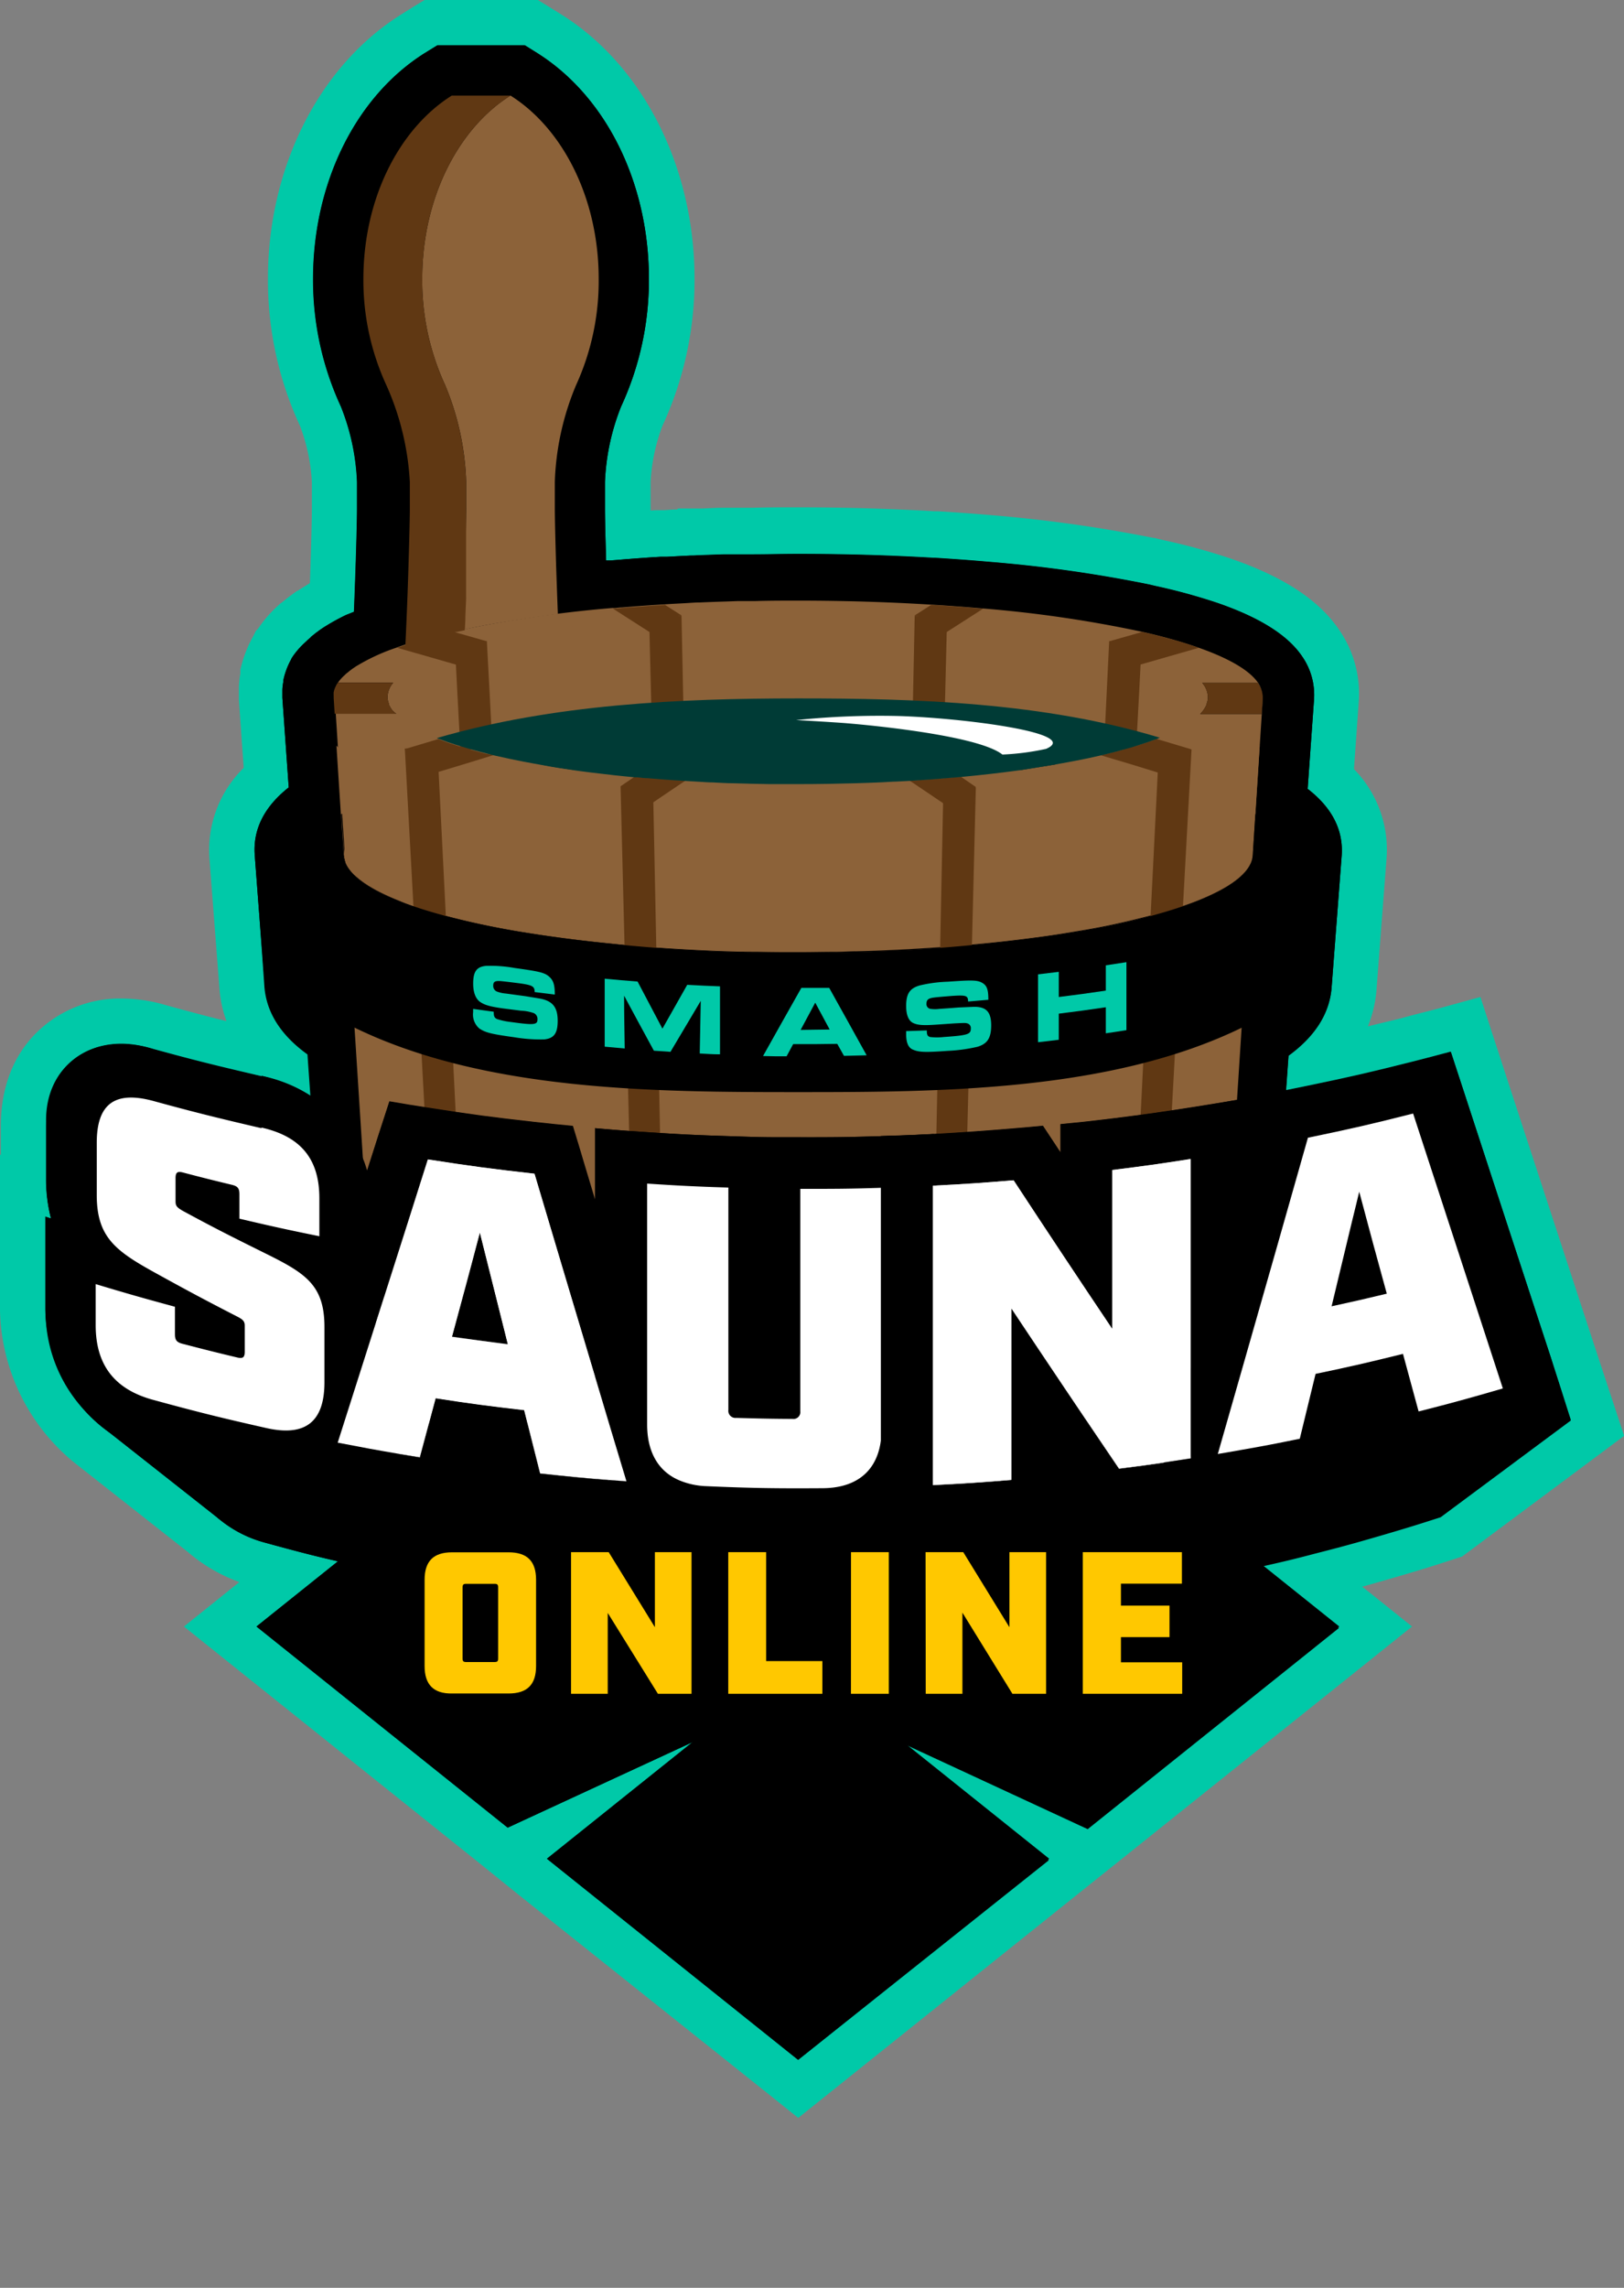
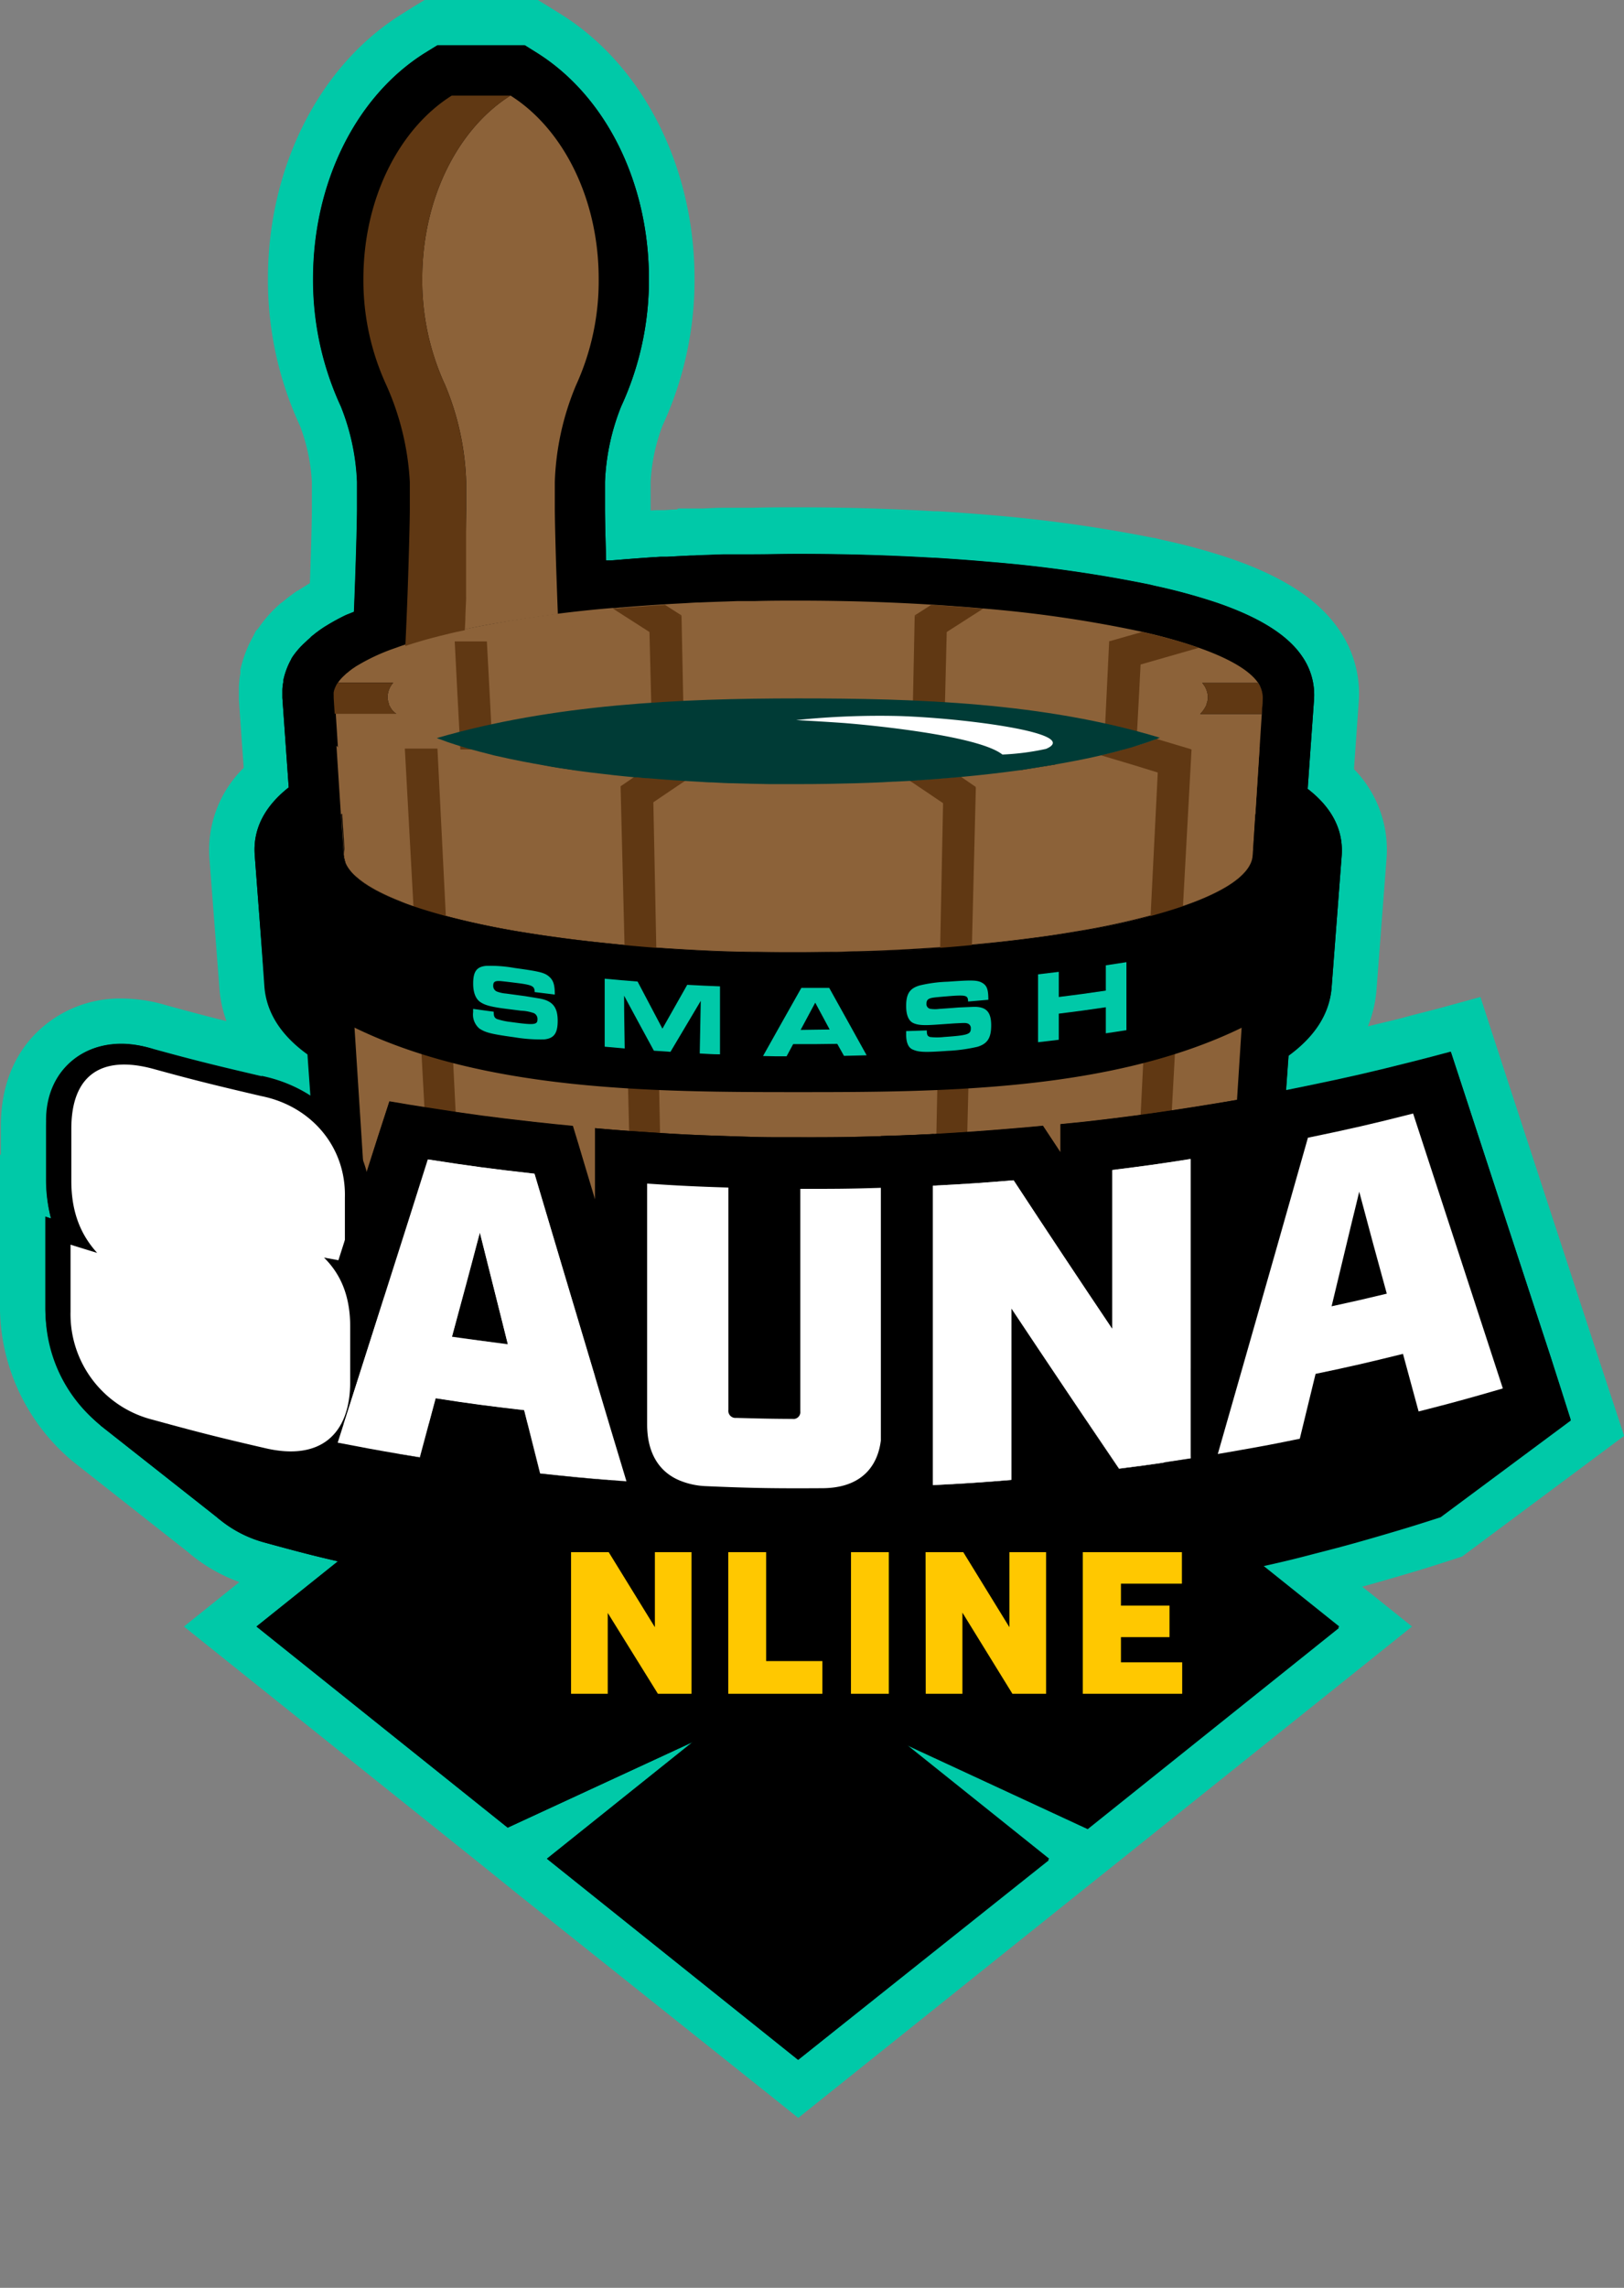
<svg xmlns="http://www.w3.org/2000/svg" width="286.86" height="403.87" viewBox="0 0 286.86 403.87">
  <rect x="0" y="0" width="286.86" height="403.87" fill="#808080" stroke="none" />
  <defs>
    <style>.cls-1{fill:#00c9a8;}.cls-2{fill:#8c6239;}.cls-3{fill:#603813;}.cls-4{fill:#003b36;}.cls-5{fill:#fff;}.cls-6{isolation:isolate;}.cls-7{fill:#ffc800;}</style>
  </defs>
  <g id="Layer_2" data-name="Layer 2">
    <g id="Layer_3" data-name="Layer 3">
      <path d="M90.19,328.12,94.11,325l-5,2.32-50.2-40.17,12-9.58c-1.53-.4-3.22-.86-5.2-1.4a25,25,0,0,1-9.89-5.24L15.52,255l-.4-.33A31.62,31.62,0,0,1,4,231.21V209.27l.17.06c0-.42,0-.85,0-1.28v-9.21c0-5.64,1.74-10.41,5.1-13.78a16.78,16.78,0,0,1,12.19-4.79,23.81,23.81,0,0,1,6.84,1c7.56,2.08,11.26,3,18.79,4.71.51.12,1,.26,1.51.41a18.65,18.65,0,0,1-5.8-12L41,151.31c-.29-3.76.57-9.09,5.9-14l-1-13.81c0-.55,0-1,0-1.32v-.38l0-.15c0-.24,0-.57.07-1s.09-.68.13-.91c0,0,.06-.37.06-.37l0-.1a17.79,17.79,0,0,1,1.33-3.83c.11-.24.3-.62.55-1l.21-.42.16-.17c.12-.18.26-.39.42-.61a19.24,19.24,0,0,1,2.35-2.76l.16-.15.48-.45c.09-.08.17-.16.3-.26l.13-.11c.18-.16.37-.32.59-.48a9.31,9.31,0,0,1,.92-.71c.32-.25.63-.46.9-.65l.12-.08.94-.59c.94-.57,1.9-1.11,2.91-1.62.27-7.21.44-13.49.44-15.53V85.09a36.33,36.33,0,0,0-2.47-11.63,57.1,57.1,0,0,1-5.29-24.24c0-18.3,8.28-34.87,21.61-43.25L76.1,4H93.86L97,6c13.34,8.38,21.63,25,21.63,43.26a57.18,57.18,0,0,1-5.29,24.25,36.21,36.21,0,0,0-2.47,11.62v4.72c0,.79,0,2.46.09,4.81,1.73-.13,3.53-.27,5.34-.37h0l1.26-.06c.9-.06,1.84-.12,2.76-.16l1,0,.08-.09h1.66l1,0c1.26,0,2.52-.1,3.79-.13l2-.06,1.24,0c.65,0,1.27,0,1.89,0,2.65,0,5.28-.08,8-.08,8.12,0,16.17.23,23.93.69l.44,0c3.47.21,6.62.44,9.63.71a244.06,244.06,0,0,1,28.37,4h.06l1.52.35a107.34,107.34,0,0,1,11.31,3.12c8.42,2.91,14,6.5,17,11a15.87,15.87,0,0,1,2.79,10.09l-1,13.81c5.32,4.9,6.18,10.24,5.89,14l-1.77,23.14c-.37,4.86-2.64,9.19-6.76,12.89,6.08-1.28,9.66-2.11,16.17-3.76,2.65-.67,4-1,6.62-1.73l3.65-1,1.18,3.59c.78,2.38,1.17,3.57,1.94,5.94q7.88,24.1,15.78,48.18L282.17,252l-25.79,19.19-.63.2c-4.09,1.33-6.16,2-10.09,3.12-5,1.47-7.59,2.17-12.47,3.42l-1.33.33L243,287.13l-50.2,40.17L187.88,325l3.85,3.08L141,368.74Z" />
      <path class="cls-1" d="M92.71,8l2.16,1.35c12.19,7.66,19.75,22.93,19.75,39.87a53.12,53.12,0,0,1-4.91,22.54,40.11,40.11,0,0,0-2.85,13.33v4.72c0,1.32.07,4.7.21,9.12h.59l.27,0,.92-.07,1.69-.14c2-.15,4-.31,6.14-.43h.13l1,0,2.74-.15,1.37-.07,1.13,0h.1c1.6-.06,3.2-.13,4.82-.17l.88,0,1,0h.1l1.24,0c.64,0,1.26,0,1.87,0,2.47,0,5.08-.08,8-.08,8,0,16,.23,23.81.69h0l.3,0c3.42.21,6.55.44,9.53.7a239.41,239.41,0,0,1,28.3,4h0l1,.24a103,103,0,0,1,11,3c7.56,2.61,12.48,5.72,15,9.45a11.88,11.88,0,0,1,2.11,7.55c-.45,6.34-.68,9.51-1.13,15.84,4.38,3.38,6.38,7.39,6,11.95-.71,9.26-1.06,13.88-1.77,23.14-.35,4.57-2.92,8.58-7.6,12-.18,2.5-.32,4.5-.46,6.4l3.86-.78c7.46-1.55,11.18-2.4,18.58-4.27,2.67-.68,4-1,6.67-1.74.78,2.37,1.17,3.56,1.94,5.93q7.88,24.1,15.78,48.19c1.4,4.27,2.1,6.39,3.49,10.65l-23,17.08c-4,1.29-6,1.91-10,3.08-4.92,1.44-7.39,2.12-12.34,3.38-3.77,1-6,1.51-9.22,2.23l13.59,10.87-44.37,35.5-32.63-15.12,25.76,20.61L141,363.62l-44.37-35.5,25.74-20.59-32.67,15.1-44.37-35.5,14.38-11.51c-4.47-1-7.66-1.87-13-3.33a21.27,21.27,0,0,1-8.39-4.45l-.1-.08-19.7-15.51-.59-.47a1.19,1.19,0,0,1-.18-.15A27.65,27.65,0,0,1,8,231.11V214.75l1,.33a27.16,27.16,0,0,1-.87-7v-9.21c0-9.2,5.53-14.57,13.29-14.57a20.09,20.09,0,0,1,5.7.88c7.59,2.09,11.4,3,19,4.78a28,28,0,0,1,8.73,3.81c-.16-2.28-.33-4.59-.54-7.63-4.7-3.39-7.26-7.4-7.61-12C46.06,164.88,45.7,160.26,45,151c-.35-4.57,1.67-8.58,6-12-.45-6.33-.67-9.49-1.12-15.83,0-.43,0-.79,0-1V122c0-.06,0-.09,0-.15s0-.42.06-.79a6.57,6.57,0,0,1,.1-.68s0-.08,0-.14,0-.08,0-.14a13.59,13.59,0,0,1,1-2.95c.09-.19.23-.48.42-.8a.21.21,0,0,0,0-.06l0,0a8.25,8.25,0,0,1,.51-.76A14.25,14.25,0,0,1,54,113.31c.18-.17.37-.36.57-.53l.14-.13.14-.11,0-.05c.15-.13.31-.26.49-.39a7.79,7.79,0,0,1,.8-.62c.31-.25.62-.45.87-.62s.5-.32.83-.52a36.68,36.68,0,0,1,3.29-1.78l1.38-.55c.34-8.44.54-15.9.54-18.2V85.09a39.94,39.94,0,0,0-2.85-13.33,53.12,53.12,0,0,1-4.91-22.54c0-16.94,7.56-32.21,19.74-39.86L77.25,8H92.71M95,0H75L73,1.21,70.84,2.57c-14.51,9.11-23.51,27-23.51,46.65a61.09,61.09,0,0,0,5.68,26,32.85,32.85,0,0,1,2.08,9.91v4.72c0,1.78-.13,6.92-.35,13.09l-1,.62,0,0c-.37.23-.75.46-1.13.72l-.08,0c-.26.18-.63.42-1.05.76a12.16,12.16,0,0,0-1.06.81c-.23.18-.46.36-.69.56h0l-.06,0-.45.4-.54.5-.09.09,0,0,0,0a22.11,22.11,0,0,0-2.82,3.31l-.25.34-.33.33v0h0l-.43.87c-.3.52-.52,1-.68,1.3a22.21,22.21,0,0,0-1.62,4.68l0,.19,0,.2c0,.1,0,.19,0,.27-.07.37-.13.76-.17,1.17s-.08.87-.09,1.22c0,.18,0,.37,0,.55v.14c0,.31,0,.89,0,1.6l.52,7.41.33,4.57A20.31,20.31,0,0,0,37,151.61l.89,11.57.89,11.57A21.65,21.65,0,0,0,40,180.26c-3.24-.8-6.29-1.61-10.63-2.8a27.83,27.83,0,0,0-7.89-1.19,20.94,20.94,0,0,0-15,6C2.29,186.38.13,192.13.15,198.87v5L0,203.82v27.49a35.64,35.64,0,0,0,12.5,26.36c.19.17.38.32.57.47l.46.37L33.22,274a28.85,28.85,0,0,0,9.07,5.28l-2,1.6-7.8,6.25,7.8,6.25,44.37,35.5L88.53,332l0,0,3,2.42L136,369.87l5,4,5-4,44.37-35.5,3-2.4h0l3.87-3.09,44.37-35.5,7.81-6.25-7.81-6.25-1-.78c1.84-.51,3.73-1.05,6.2-1.77,4-1.16,6.07-1.81,10.2-3.15l1.25-.41,1.06-.78,22.95-17.08,4.61-3.44L285.08,248l-2.31-7-1.19-3.61q-7.9-24.09-15.78-48.18c-.77-2.37-1.16-3.57-1.94-5.95L261.5,176l-7.3,2c-2.67.71-4,1-6.58,1.72-2.26.57-4.17,1-6,1.47a21.79,21.79,0,0,0,1.52-6.43l.87-11.43.9-11.71a20.33,20.33,0,0,0-5.75-15.85l.26-3.66.59-8.32a19.77,19.77,0,0,0-3.47-12.61c-3.55-5.23-9.77-9.33-19-12.52a107.8,107.8,0,0,0-11.76-3.25l-.56-.13-.38-.09-.94-.23h-.16a250.27,250.27,0,0,0-28.42-4c-3-.26-6.22-.5-9.68-.71l-.25,0-.28,0H165c-7.81-.46-15.9-.69-24-.69-2.76,0-5.41,0-8.12.08-.61,0-1.25,0-1.9,0l-1.15,0h-.2l-.57,0h-.43l-.54,0h-.37c-1.23,0-2.48.08-3.73.13l-1,0h-3.22l-.17.17c-.76,0-1.5.07-2.26.12l-.44,0-.48,0-.59,0h0l-.91.06V85.09a32.76,32.76,0,0,1,2.1-9.94,61.15,61.15,0,0,0,5.66-25.93c0-19.66-9-37.54-23.49-46.64L97,1.22,95,0Z" />
      <polygon points="192.2 322.63 140.99 298.9 192.2 251.63 236.57 287.13 192.2 322.63" />
      <polygon points="89.66 322.63 45.29 287.13 89.66 251.63 140.99 298.9 89.66 322.63" />
      <polygon points="140.96 363.62 96.59 328.12 140.96 292.62 185.33 328.12 140.96 363.62" />
      <rect x="125.36" y="279.78" width="33.61" height="23.55" />
      <path d="M46.71,268.52c-7.7-2.12-12.07-8-12.07-15.85v-9.79l3.91,1.19a14.73,14.73,0,0,1-3.79-10.53V225.9c0-7.82,4.37-10.87,12.07-8.75,6.3,1.73,9.46,2.52,15.81,4,7.76,1.76,12.25,7,12.25,14.86v9.35c-1.24-.23-1.86-.35-3.1-.6,2.27,2.24,3.85,5.34,3.85,10.12v8.08c0,7.81-4.49,11.51-12.26,9.76C56.68,271.18,53.35,270.34,46.71,268.52Z" />
      <path d="M62.64,224.89c5.72,1.3,8.47,4.58,8.47,10.34v5.57c-4.69-1-7-1.46-11.71-2.57v-3.57c0-.87-.25-1.18-1.12-1.39-2.85-.69-4.28-1-7.12-1.79-.87-.23-1.12,0-1.12.84v3.38c0,.69.19.93,1.3,1.53,4.61,2.45,6.91,3.64,11.54,5.94,6.1,3,9,4.67,9,10.94v8.08c0,5.76-2.75,8-8.48,6.71-6.7-1.5-10-2.34-16.67-4.16-5.68-1.57-8.37-5.17-8.37-10.94v-6c4.62,1.39,6.93,2.05,11.58,3.28v4c0,.88.25,1.2,1.11,1.42,3.2.84,4.79,1.24,8,2,.87.21,1.12,0,1.12-.86v-3.82c0-.69-.31-.95-1.31-1.44-4.62-2.38-6.92-3.61-11.51-6.14-6-3.34-8.87-5.3-8.87-11.56V227c0-5.76,2.7-7.66,8.37-6.1,6.3,1.73,9.46,2.52,15.81,4m0-7.56c-6.35-1.44-9.51-2.23-15.81-4-9.77-2.69-15.76,1.44-15.76,11.35v7.64a22.73,22.73,0,0,0,.73,5.83l-.85-.27v13.57A21.33,21.33,0,0,0,46.71,272.3c6.64,1.82,10,2.66,16.67,4.16,9.86,2.22,16-2.93,16-12.85v-8.08a21.22,21.22,0,0,0-.75-5.73h0V236.67c0-9.92-6.18-17.1-16-19.34Z" />
      <path d="M100.52,279c-.94-3.72-1.4-5.58-2.34-9.3-2.83-.35-4.25-.54-7.08-1l-2.32,8.68c-8-1.22-12.07-1.94-20-3.61q7.77-24.24,15.48-48.51c8.48,1.38,12.74,1.95,21.26,2.84q7.86,26.36,15.8,52.69C113,280.36,108.8,280,100.52,279Z" />
      <path d="M102.65,231.64q6.69,22.56,13.46,45.09c-5.06-.37-7.59-.6-12.64-1.15-.93-3.71-1.4-5.57-2.33-9.29-5.2-.6-7.8-1-13-1.74-.93,3.47-1.4,5.2-2.33,8.66-4.82-.77-7.23-1.19-12-2.13Q80.43,250.32,87,229.56c6.23,1,9.36,1.38,15.62,2.08m-12.1,23.88c3.27.47,4.91.69,8.19,1.09-1.64-6.54-2.46-9.81-4.1-16.37-1.64,6.12-2.45,9.18-4.09,15.28m17.75-30.85c-2.26-.22-3.39-.34-5.65-.59C96.39,223.38,93.26,223,87,222c-2.26-.36-3.38-.54-5.63-.93-.65,2-1,3.06-1.62,5.1q-6.59,20.63-13.2,41.26l-2.92,9.1c4,.9,6.08,1.33,10.14,2.11,4.8.94,7.21,1.36,12,2.13,2.36.37,3.53.55,5.89.89l1.47-5.47c.34-1.29.51-1.94.86-3.23l1.18.16c.35,1.38.52,2.07.87,3.46.58,2.34.88,3.52,1.47,5.86,2.36.3,3.54.44,5.9.7,5,.55,7.58.78,12.64,1.15,4.13.31,6.19.43,10.32.62l-3-9.91q-6.8-22.4-13.49-44.82c-.65-2.2-1-3.31-1.64-5.51Z" />
      <path d="M127.77,281.18c-7.68-.31-12.44-5.44-12.44-13V229.05c7.81.59,11.73.79,19.56.95v33.7c1.15,0,1.72,0,2.87.05V230.06c7.83.1,11.75.05,19.58-.26v39.1c0,7.59-4.77,12.54-12.45,12.59C138,281.53,134.61,281.47,127.77,281.18Z" />
      <path d="M153.51,233.71V269c0,5.52-3,8.64-8.62,8.68-6.85,0-10.28,0-17.12-.31-5.58-.23-8.62-3.46-8.62-9V233.1c4.76.31,7.15.43,11.91.58v32.57a1,1,0,0,0,1.14,1.16c3.3.1,5,.13,8.25.15a1,1,0,0,0,1.14-1.12V233.87c4.77,0,7.15,0,11.92-.16m7.65-7.87c-3.06.16-4.59.22-7.65.31-4.77.14-7.15.17-11.92.16l-2.87,0c-3.07,0-4.6-.07-7.66-.17-4.76-.15-7.15-.27-11.91-.58-3.06-.2-4.58-.32-7.64-.58v42.89c0,9.61,6.53,16.71,16.26,17.11,6.84.29,10.27.35,17.12.31,9.73-.06,16.27-6.93,16.27-16.54V225.84Z" />
      <path d="M186.18,278.88c-3.91-5.79-5.87-8.71-9.79-14.6v15.64c-7.66.72-11.49,1-19.17,1.28V229.8c7.13-.29,10.69-.52,17.8-1.15,3.41,5.18,5.12,7.75,8.52,12.86V227.78c7.65-.87,11.46-1.4,19.06-2.68v51.41C196.05,277.61,192.76,278.08,186.18,278.88Z" />
      <path d="M198.81,229.5v43.84c-4.2.66-6.3,1-10.51,1.49q-8-11.67-15.73-23.47v25.12c-4.6.38-6.91.54-11.52.77V233.41c4.74-.24,7.11-.4,11.84-.8,5.79,8.84,8.69,13.2,14.46,21.8v-23.3c4.59-.57,6.88-.89,11.46-1.61m7.57-8.83c-3,.54-4.54.79-7.57,1.27-4.58.72-6.87,1-11.46,1.61-3,.38-4.57.55-7.62.86v4.16l-.34-.52-2.24-3.38c-1.7.16-2.56.24-4.26.38-4.73.4-7.1.56-11.84.8-3.06.15-4.59.21-7.65.3v59c3.06-.09,4.59-.16,7.65-.31,4.61-.23,6.92-.39,11.52-.77,3.06-.25,4.58-.39,7.63-.71v-6.17l1.63,2.42,2.23,3.32c1.7-.19,2.54-.29,4.24-.51,4.21-.53,6.31-.83,10.51-1.49,3-.48,4.55-.73,7.57-1.27v-59Z" />
-       <path d="M197.66,277.3q7.8-27,15.51-54.13c8.43-1.68,12.64-2.64,21-4.82q7.67,23.51,15.38,47A460.68,460.68,0,0,1,197.66,277.3Z" />
+       <path d="M197.66,277.3q7.8-27,15.51-54.13c8.43-1.68,12.64-2.64,21-4.82q7.67,23.51,15.38,47Z" />
      <path d="M231.39,222.84Q238,243,244.54,263.09c-4.92,1.45-7.39,2.12-12.34,3.39-6.94,1.77-10.42,2.56-17.42,4,.92-3.8,1.39-5.7,2.31-9.5-.92,3.8-1.39,5.7-2.31,9.5-4.8,1-7.2,1.42-12,2.23q6.65-23.15,13.21-46.32c6.19-1.28,9.28-2,15.42-3.54m-11.93,28.23c3.24-.7,4.86-1.07,8.09-1.85-1.62-5.95-2.43-8.93-4-14.9-1.62,6.71-2.43,10.06-4,16.75m17.46-37.24c-2.21.6-3.31.89-5.53,1.45-6.14,1.55-9.23,2.26-15.42,3.54-2.24.46-3.36.69-5.61,1.11l-1.62,5.69q-6.57,23-13.24,46l-2.95,10.17c4.09-.57,6.13-.89,10.21-1.57,4.82-.81,7.22-1.26,12-2.23,2.34-.48,3.51-.73,5.84-1.24,4.64-1,7-1.58,11.58-2.75,5-1.27,7.42-1.94,12.34-3.39,4-1.17,6-1.79,10-3.08l-2.9-8.83q-6.56-20-13.09-40c-.64-2-1-2.95-1.61-4.92Z" />
-       <path d="M105.1,136.78l.8,5.29H64.07l.79-5.29c1.56-10.42,2.49-42.38,2.49-47V85.09A43.58,43.58,0,0,0,64.1,70a48.86,48.86,0,0,1-4.51-20.73c0-15.49,6.8-29.38,17.75-36.25l1.13-.7h13l1.13.7c10.94,6.87,17.74,20.77,17.74,36.25A48.92,48.92,0,0,1,105.86,70a43.74,43.74,0,0,0-3.26,15.14v4.72C102.6,94.58,103.49,126.17,105.1,136.78Z" />
      <path d="M110.86,146.33H59.12l1.52-10.18c1.46-9.74,2.45-41.16,2.45-46.34V85.09a39.94,39.94,0,0,0-2.85-13.33,53.12,53.12,0,0,1-4.91-22.54c0-16.94,7.56-32.21,19.74-39.86L77.25,8H92.71l2.16,1.35c12.19,7.66,19.75,22.93,19.75,39.87a53.16,53.16,0,0,1-4.91,22.55,40.1,40.1,0,0,0-2.85,13.32v4.72c0,4.73.88,36,2.46,46.33h0ZM69,137.81h31.93l0-.39c-1.67-11-2.56-42.6-2.56-47.61V85.09a48.24,48.24,0,0,1,3.67-17,44.5,44.5,0,0,0,4.09-18.91c0-14-6-26.54-15.74-32.64l-.08,0H79.69l-.1.06c-9.7,6.09-15.74,18.6-15.74,32.63A44.49,44.49,0,0,0,68,68.12a48.1,48.1,0,0,1,3.66,17v4.72c0,4.82-.91,36.79-2.54,47.61Z" />
      <path d="M227.61,186.11c-.46,6.35-.68,9.52-1.13,15.87,4.14,3.38,6,7.38,5.68,12-.71,9.25-1.06,13.88-1.77,23.13-.35,4.58-2.81,8.58-7.26,12-.46,6.53-.7,9.79-1.16,16.32,0,.31-.06.69-.13,1.12a11.33,11.33,0,0,1-.23,1.16c-.07.26-.14.53-.22.78a12,12,0,0,1-.4,1.14,15.14,15.14,0,0,1-2.43,4.08c-.34.44-.65.77-.81.95s-.48.5-.75.75l-.17.17q-.33.33-.69.63l-.3.25-.05.05,0,0h0c-.3.25-.61.49-.94.73l-.61.45c-.44.32-.86.59-1.19.8l-.83.51-.26.14,0,0c-.53.33-1,.59-1.48.82l-.55.28c-.74.38-1.47.71-2.07,1l-1.39.59c-.43.17-.94.39-1.49.59l-1.27.47c-.56.21-1.12.38-1.58.53l-1.48.48-1.33.41-1.65.48-1,.25-.53.15H196l-.06,0-1.54.38-1.71.41-3.38.74h-.09c-.77.16-1.56.32-2.37.47l-3.28.59-.61.09h0c-1,.18-2.13.35-3.21.51h0l-.77.12-.76.11-2.55.34-1.81.22-1.24.15h-.07c-1,.12-2.11.24-3.22.34-2,.19-3.66.35-5.18.47l-2.77.22-2.09.13c-1.18.08-2.38.15-3.57.21l-2.44.1-3.37.12-1.08,0-.94,0h0c-2.13.06-4.37.08-6.85.08s-4.71,0-6.84-.08h-.05l-.94,0-1,0c-1.15,0-2.28-.07-3.42-.12l-2.43-.1c-1.18-.06-2.39-.13-3.53-.21l-2.13-.13-2.77-.22c-1.74-.14-3.45-.28-5.17-.46l-.42,0h0c-.74-.07-1.49-.16-2.21-.24l-2.36-.28c-2.39-.28-4.76-.64-7-1l-1.57-.25c-1.59-.26-3-.52-4.34-.77L94,287c-.18,0-.36-.08-.57-.11l-1.13-.23-2.53-.56-1.49-.35-3.19-.81-.62-.17c-.57-.15-1.13-.32-1.69-.49l-1.32-.41L80,283.38c-.5-.16-1-.34-1.6-.54l-1.27-.47c-.56-.2-1.07-.42-1.49-.59l-1.3-.55c-.46-.19-.85-.37-1.17-.52l0,0,0,0-.92-.46-.54-.28c-.42-.21-.87-.45-1.37-.74-.16-.1-.32-.2-.49-.29s-.57-.35-.74-.46c-.33-.21-.76-.48-1.19-.8l-.62-.45c-.33-.24-.64-.49-1-.76l-.06-.05-.29-.25c-.24-.2-.48-.41-.7-.63a2.21,2.21,0,0,0-.17-.16l-.73-.74a11.1,11.1,0,0,1-.83-1A15.4,15.4,0,0,1,61,269.55c-.16-.39-.28-.77-.4-1.13s-.15-.51-.21-.78-.18-.78-.24-1.17-.1-.81-.13-1.12c-.46-6.53-.69-9.79-1.16-16.32-4.46-3.39-6.91-7.39-7.26-12-.71-9.25-1.07-13.88-1.78-23.13-.4-5.24,2.32-9.15,5.7-11.93-.45-6.36-.68-9.53-1.13-15.89-4.69-3.39-7.26-7.4-7.61-12C46.06,164.88,45.7,160.26,45,151c-.35-4.57,1.67-8.58,6-12-.45-6.33-.67-9.49-1.12-15.82,0-.44,0-.8,0-1v-.29c0-.15,0-.42.06-.79a6.57,6.57,0,0,1,.1-.68l0-.14,0-.13a13.49,13.49,0,0,1,1-3c.09-.18.23-.48.42-.8l0-.06,0,0c.1-.15.26-.43.51-.76A14.73,14.73,0,0,1,54,113.31c.18-.17.37-.36.57-.53l.14-.13.14-.11,0-.05c.15-.12.31-.26.49-.39a9.5,9.5,0,0,1,.8-.62c.31-.24.62-.45.87-.62s.5-.32.83-.52a36.68,36.68,0,0,1,3.29-1.78l5.91-2.38c1.88-.62,3.91-1.24,6-1.81l1.22-.31.94-.23,1.24-.3h.06l1.07-.25A231,231,0,0,1,106.05,99l.11,0,1.13-.07h.12l.06,0h.19l.27,0,.92-.07,1.69-.14c2-.15,4-.31,6.14-.43h.13l1,0,2.74-.15,1.37-.06c.37,0,.75,0,1.13-.06h.1c1.6-.06,3.2-.13,4.82-.17l.88,0,1,0h.1l1.24,0,1.87,0c2.47,0,5.08-.08,8-.08,8,0,16,.23,23.81.69h0l.3,0c3.42.22,6.55.44,9.53.71a237.49,237.49,0,0,1,28.3,4h0l1,.24a102.81,102.81,0,0,1,11,3c7.56,2.6,12.48,5.72,15,9.44a11.89,11.89,0,0,1,2.11,7.56c-.45,6.33-.68,9.5-1.13,15.83,4.38,3.38,6.38,7.39,6,11.95-.71,9.26-1.06,13.88-1.77,23.14C234.86,178.71,232.29,182.72,227.61,186.11Z" />
      <path class="cls-2" d="M218.54,124a4.69,4.69,0,0,1-1.22,2.67c-1.81,2.12-5.58,4.11-10.85,5.87l-.15.05c-1.6.53-3.33,1-5.2,1.52-1.37.36-2.82.71-4.33,1.05q-2.52.56-5.31,1.07h0q-2.58.48-5.34.9h0c-4.79.74-10,1.36-15.48,1.85h-.11q-2.61.23-5.31.42l-2.94.19c-6.77.41-13.91.64-21.29.64s-14.69-.27-21.5-.66l-2.72-.17c-1.77-.12-3.5-.26-5.21-.41l-.21,0c-5.51-.49-10.7-1.11-15.48-1.85h0q-2.77-.42-5.35-.9h0c-2-.36-3.82-.74-5.6-1.14h0c-1.41-.31-2.75-.64-4-1-2-.52-3.84-1-5.52-1.63h0c-5.17-1.74-8.87-3.7-10.66-5.81-.56-.65-1.34-4.5-1.22-2.67v-.37a1.09,1.09,0,0,1,0-.26,1.18,1.18,0,0,1,0-.27,3.79,3.79,0,0,1,.38-1l.12-.24a3.53,3.53,0,0,1,.21-.32,6.82,6.82,0,0,1,.92-1.07l.38-.37c.13-.11.27-.23.42-.34a4.27,4.27,0,0,1,.46-.35c.16-.13.33-.24.51-.36a5,5,0,0,1,.51-.33,32.91,32.91,0,0,1,6.3-2.91l.76-.27c1.55-.54,3.27-1,5.12-1.54l1.05-.27.86-.21c.35-.09.72-.19,1.09-.27s.62-.15.93-.22a207.83,207.83,0,0,1,26.41-3.89H110l.4,0,1.1-.09c.53-.06,1.07-.1,1.61-.14,1.81-.15,3.69-.28,5.57-.39l1.05-.06,2.5-.14,2.33-.11c1.46-.07,2.94-.12,4.43-.16l1.79-.06c.38,0,.75,0,1.11,0l1.79,0c2.39,0,4.83-.07,7.28-.07,7.67,0,15.07.23,22.06.65h0c3,.18,5.88.39,8.7.65a205.76,205.76,0,0,1,26.39,3.84h0a87.23,87.23,0,0,1,9.39,2.6c5.19,1.79,8.75,3.82,10.21,6A4,4,0,0,1,218.54,124Z" />
      <path class="cls-2" d="M222.51,131.62q-4.27,66.87-8.57,133.73H68q-4.29-66.86-8.57-133.73C78.81,153.51,113,161.14,141,160.87,168.52,160.61,203.77,154.18,222.51,131.62Z" />
      <path class="cls-2" d="M214,265.35a2,2,0,0,1,0,.35,1.26,1.26,0,0,1,0,.27c0,.12-.06.24-.1.37s-.09.26-.13.38a6.36,6.36,0,0,1-1,1.67,5,5,0,0,1-.37.43l-.37.37-.19.18a1.8,1.8,0,0,1-.21.19l-.36.31-.55.43-.49.35c-.26.19-.55.37-.83.55l-.45.28c-.14.08-.31.17-.46.27-.31.19-.64.36-1,.53l-.5.26c-.54.26-1.1.53-1.68.78l-1.2.5-1.26.51-1.22.44c-.43.16-.89.31-1.35.46l-1.41.45-1.22.37-1.45.42-1.51.4-1.53.39-1.56.37c-1.05.24-2.15.49-3.27.71-.75.16-1.53.3-2.32.45-1,.19-2.08.39-3.16.57h0l-3.78.59-.58.09c-1.08.13-2.21.31-3.34.45l-3,.37c-1,.12-2.08.23-3.12.33-1.66.16-3.37.32-5.09.46l-2.71.2L159,282l-3.48.19-2.38.11-3.35.11-2,.06c-2.2.06-4.45.07-6.72.07s-4.51,0-6.72-.07l-2-.06-3.35-.11-2.39-.11L123,282l-2.09-.14-2.7-.2c-1.72-.14-3.43-.29-5.09-.45H113l-2.4-.26-2.36-.27c-2.31-.29-4.57-.6-6.74-.93-.49-.08-1-.15-1.45-.24-1.44-.24-2.86-.48-4.22-.74l-1.36-.27-1-.2c-.82-.18-1.65-.34-2.44-.52l-2.3-.55h0c-1-.22-1.87-.48-2.76-.72l-1.46-.42-1.22-.37-1.41-.45c-.46-.15-.92-.3-1.36-.46l-1.21-.44L78,273.82l-1.19-.5c-.31-.13-.62-.26-.91-.4l-.77-.38-.5-.26c-.34-.17-.67-.34-1-.53l-.47-.27c-.15-.09-.3-.18-.44-.28-.29-.18-.57-.36-.83-.55l-.5-.35-.54-.43-.36-.31a1.24,1.24,0,0,1-.21-.19,1.62,1.62,0,0,1-.19-.18l-.38-.37a4.82,4.82,0,0,1-.36-.43,6.1,6.1,0,0,1-1-1.67,2.43,2.43,0,0,1-.13-.38c0-.13-.07-.25-.1-.37a2.56,2.56,0,0,1,0-.27c0-.11,0-.23,0-.35-.21-3.29,3.55-6.35,10.26-9,1.54-.61,3.26-1.18,5.11-1.73,3.06-.91,6.56-1.76,10.38-2.5,5.54-1.08,11.8-2,18.57-2.64,1.7-.16,3.45-.32,5.22-.45,7.32-.55,15.23-.89,23.41-.89s16.09.34,23.42.89c1.77.13,3.51.29,5.22.45,6.76.67,13,1.56,18.56,2.64,3.83.74,7.32,1.59,10.39,2.5,1.85.55,3.57,1.12,5.11,1.73C210.39,259,214.16,262.06,214,265.35Z" />
      <path d="M221.74,143.72l-.47,7.28a4.41,4.41,0,0,1-.09.62c0,.07,0,.15-.06.23a1.44,1.44,0,0,1-.08.25l-.11.28,0,0c-.08.16-.16.33-.26.49a3.32,3.32,0,0,1-.31.49l-.17.22-.32.39-.28.3a11.6,11.6,0,0,1-.94.86c-.23.19-.49.38-.75.57a4.85,4.85,0,0,1-.4.28l-.61.4-.65.38c-.14.08-.27.17-.42.24l-.4.22a41.63,41.63,0,0,1-3.9,1.78l-1.23.47c-.43.15-.85.31-1.29.45l0,0c-1.46.5-3.05,1-4.73,1.46l-.81.22-.18,0c-3.82,1-8.16,2-12.91,2.76-1.82.31-3.71.62-5.64.89l-2.39.32c-3.39.44-6.94.84-10.62,1.17l-1.4.13-2.37.19-1.84.14c-3.71.26-7.53.48-11.45.63l-3.35.1c-1.12,0-2.24.07-3.38.09-2.27,0-4.58.06-6.9.06s-4.62,0-6.9-.06L130.7,168l-3.34-.1c-3.92-.15-7.75-.37-11.44-.63l-1.94-.15-2.25-.18-1.42-.13c-3.64-.37-7.26-.73-10.65-1.17l-2.23-.31-1.42-.2-2.2-.35-2.16-.35c-4.74-.8-9.08-1.72-12.9-2.76l-.18,0-.81-.22c-1.68-.47-3.27-1-4.73-1.46l0,0c-.44-.14-.87-.3-1.29-.45L70.49,159a41.63,41.63,0,0,1-3.9-1.78,3.78,3.78,0,0,1-.4-.22c-.15-.07-.28-.16-.42-.24l-.65-.38c-.21-.13-.41-.28-.61-.4a4.85,4.85,0,0,1-.4-.28c-.26-.19-.52-.38-.75-.57s-.67-.58-1-.86l-.27-.3c-.12-.13-.22-.26-.32-.39l-.17-.22a4.55,4.55,0,0,1-.32-.49c-.09-.16-.17-.33-.25-.49l0,0L61,152.1a1.44,1.44,0,0,1-.08-.25c0-.08,0-.16-.06-.23a4.41,4.41,0,0,1-.09-.62c-.19-2.91-.28-4.37-.47-7.28a52.53,52.53,0,0,1,8.62-3.39c1-.3,2-.6,3-.88,1.76-.48,3.66-.95,5.65-1.4,3.09-.68,6.42-1.32,10-1.9h0c2.6-.41,5.33-.81,8.17-1.17q3,.51,6.2,1h0l1.21.16,1.23.16q2,.26,4.11.48,1.77.19,3.57.36h0l.5.05,1.84.16c.78.05,1.59.12,2.4.19l2.07.15,2.18.14h0l2.38.13c.79.05,1.6.08,2.41.12,1.21.06,2.45.11,3.68.15l3,.09,3.29.06,1.34,0H141c3.42,0,6.77-.06,10-.15l2.46-.08,2.42-.1c.8,0,1.59-.07,2.39-.12l2.35-.12h0l2-.13,1.93-.14c1.73-.14,3.46-.26,5.13-.42s3.58-.36,5.28-.55l2.11-.24,1.48-.2,1.46-.19h0c2.14-.3,4.22-.62,6.2-1,2.84.36,5.56.76,8.17,1.17h0c3.57.59,6.92,1.23,10,1.91,2,.44,3.9.91,5.66,1.39,1,.28,2.06.58,3,.88A54,54,0,0,1,221.74,143.72Z" />
      <path class="cls-2" d="M222.24,120.56c-1.55-2.28-5.32-4.43-10.82-6.33a91.49,91.49,0,0,0-9.92-2.75h0a219,219,0,0,0-27.93-4.07q-4.47-.39-9.2-.68h0c-7.39-.45-15.23-.7-23.35-.7-2.59,0-5.17,0-7.7.08l-1.89,0-1.18,0-1.89.07c-1.58.05-3.14.1-4.69.17-.83,0-1.66.07-2.47.12l-2.65.14-1.1.07c-2,.12-4,.26-5.9.41l-1.7.14c-.39,0-.78.07-1.17.1l-.43,0h-.09a219.64,219.64,0,0,0-27.94,4.13c-.34.07-.67.14-1,.22l-1.17.29-.9.22-1.11.29c-2,.52-3.79,1.06-5.42,1.63l-.8.29a34.86,34.86,0,0,0-6.68,3.08,4.79,4.79,0,0,0-.53.34c-.2.13-.37.24-.55.38s-.33.25-.48.38-.31.24-.45.36l-.4.38a7.09,7.09,0,0,0-1,1.14,3.78,3.78,0,0,0-.22.33c-.05.09-.09.17-.13.26a4,4,0,0,0-.4,1.11,2.7,2.7,0,0,0,0,.28,2.66,2.66,0,0,0,0,.28c0,.14,0,.27,0,.4A4.89,4.89,0,0,0,60.22,126c1.89,2.23,5.81,4.31,11.29,6.15h0c1.78.61,3.74,1.18,5.84,1.73,1.35.35,2.77.7,4.26,1h0c1.88.43,3.84.82,5.92,1.2h0q2.73.53,5.66,1h0c5.07.78,10.55,1.44,16.38,1.95l.23,0c1.8.16,3.64.31,5.51.43,1,.07,1.92.13,2.89.18,7.2.42,14.85.7,22.74.7s15.37-.24,22.53-.68c1-.06,2.07-.12,3.11-.2q2.87-.21,5.62-.45h.12c5.81-.51,11.31-1.17,16.37-1.95h0q2.93-.44,5.66-1h0c2-.36,3.84-.73,5.62-1.13,1.6-.35,3.13-.72,4.58-1.1,2-.52,3.81-1.06,5.49-1.61l.16-.06c5.58-1.86,9.57-4,11.49-6.21a4.86,4.86,0,0,0,1.28-2.82A4.16,4.16,0,0,0,222.24,120.56Zm-10.33,5.59-.39.37a14.53,14.53,0,0,1-2.12,1.53c-.26.16-.54.32-.82.47a24.48,24.48,0,0,1-2.56,1.24l-.56.23-1.18.47c-1.06.4-2.23.8-3.45,1.18l-1.12.34c-1.62.46-3.38.93-5.26,1.37-.74.17-1.48.34-2.25.5s-1.56.31-2.34.47l-1.06.2c-.83.16-1.68.31-2.55.46-2,.34-4.06.66-6.2,1h0l-1.46.19-1.48.2-2.11.24c-1.7.19-3.48.39-5.28.55s-3.4.28-5.13.42l-1.93.14-2,.13h0l-2.35.12c-.8,0-1.59.09-2.39.12l-2.42.1-2.46.08c-3.28.09-6.63.15-10,.15h-3.76l-1.34,0-3.29-.06-3-.09c-1.23,0-2.47-.09-3.68-.15-.81,0-1.62-.07-2.41-.12l-2.38-.13h0l-2.18-.14-2.07-.15c-.81-.07-1.62-.14-2.4-.19l-1.84-.16-.5-.05h0q-1.8-.16-3.57-.36-2.08-.23-4.11-.48l-1.23-.16-1.21-.16h0c-2.15-.3-4.23-.62-6.2-1l-1.51-.26-1.83-.35c-1.65-.32-3.25-.66-4.75-1l-.41-.09h0L85.92,133l-1.26-.32-1.11-.3-.93-.27c-.78-.23-1.55-.45-2.27-.69l-.72-.23c-.38-.12-.74-.25-1.1-.39s-.72-.25-1-.38h0l-1.25-.51c-.16-.07-.32-.13-.47-.21a22.48,22.48,0,0,1-4-2.12,2.53,2.53,0,0,1-.27-.18l-.25-.18a2.41,2.41,0,0,1-.36-.29,3.1,3.1,0,0,1-.34-.27c-.22-.2-.42-.39-.6-.58a3.91,3.91,0,0,1-.5-.59.75.75,0,0,1-.15-.2,3.25,3.25,0,0,1-.32-.53c-.05-.09-.09-.18-.13-.27a.24.24,0,0,1,0-.1.9.9,0,0,1-.08-.21,3.43,3.43,0,0,1-.19-.92,3.91,3.91,0,0,1,1-2.66c1.23-1.56,3.63-3,7-4.4a69.63,69.63,0,0,1,9.55-2.93,183.85,183.85,0,0,1,25.18-3.87c3-.27,6-.51,9.17-.7,6.52-.4,13.43-.61,20.58-.61s13.93.21,20.38.6c3.15.18,6.22.42,9.18.69a186.85,186.85,0,0,1,25.08,3.81,70.9,70.9,0,0,1,9.61,2.91c3.49,1.39,6,2.9,7.23,4.5a3.91,3.91,0,0,1,1,2.66,3.43,3.43,0,0,1-.19.92,1.8,1.8,0,0,1-.08.21.47.47,0,0,1,0,.1,2.89,2.89,0,0,1-.15.31A5.67,5.67,0,0,1,212,126,1.14,1.14,0,0,0,211.91,126.15Z" />
      <path class="cls-2" d="M223.06,123.21c-.71,11.12-1.07,16.68-1.78,27.79a3.48,3.48,0,0,1-.05.36.8.8,0,0,1,0,.26,1.12,1.12,0,0,1-.06.23v0a2.09,2.09,0,0,1-.08.23,3.81,3.81,0,0,1-.28.63s0,0,0,.06a4.15,4.15,0,0,1-.39.61l-.17.22a3.66,3.66,0,0,1-.32.39,3.71,3.71,0,0,1-.27.29,9.1,9.1,0,0,1-1,.87c-.23.19-.49.38-.75.57a4,4,0,0,1-.4.28c-.19.12-.4.27-.61.39l-.65.39-.37.21c-.28.16-.57.32-.87.47l-.47.23c-.11.07-.25.12-.37.19l-.54.25-.15.07-.89.38c-.34.14-.69.3-1.06.44l-1.23.47L209,160h0c-1.46.5-3,1-4.73,1.46l-.81.23H78.58l-.81-.23q-2.53-.7-4.74-1.46h0l-1.28-.45L70.49,159c-.36-.14-.72-.3-1-.44l-.89-.38-.15-.07-.54-.25c-.13-.07-.26-.12-.37-.19l-.47-.23c-.3-.15-.59-.31-.87-.47s-.25-.14-.38-.21l-.65-.39-.6-.39c-.14-.09-.28-.18-.41-.28l-.75-.57a10.06,10.06,0,0,1-.94-.87,3.71,3.71,0,0,1-.27-.29q-.18-.19-.33-.39l-.16-.22a4.15,4.15,0,0,1-.39-.61l0-.06a3.81,3.81,0,0,1-.28-.63,2.09,2.09,0,0,1-.08-.23,0,0,0,0,1,0,0c0-.08,0-.16,0-.23a.8.8,0,0,1,0-.26,3.48,3.48,0,0,1-.05-.36c-.71-11.11-1.07-16.67-1.78-27.79h9.63a3.4,3.4,0,0,0,.18.93c0,.07,0,.14.08.2a1.17,1.17,0,0,0,0,.11,1.11,1.11,0,0,0,.13.27,3.25,3.25,0,0,0,.32.53,1,1,0,0,0,.15.2A4.69,4.69,0,0,0,70,126a5.38,5.38,0,0,0,.59.57,4.19,4.19,0,0,0,.34.28,3.37,3.37,0,0,0,.37.29c.08.06.16.13.24.18l.27.18a23,23,0,0,0,4,2.12c.15.08.31.14.47.21l.92.38c-.94.27-1.86.55-2.79.84.59.2,1.19.39,1.81.58h0c1.1.33,2.26.67,3.48,1,2,.52,4.1,1,6.35,1.46,1.85.39,3.8.76,5.83,1.11s4.41.72,6.73,1h0c5.32.74,11.11,1.33,17.21,1.76l10,.57h0c4.9.21,10,.31,15.13.31s10.07-.1,14.89-.3h0c3.44-.14,6.8-.33,10.06-.55h0c6.18-.45,12-1.05,17.41-1.79h0c2.33-.32,4.59-.67,6.73-1s4-.73,5.93-1.12q3.15-.66,6-1.37h0c1.32-.36,2.57-.7,3.76-1.07h0c.61-.19,1.22-.38,1.8-.58-.91-.3-1.81-.58-2.73-.86l.58-.24c.2-.07.38-.15.56-.23a25.55,25.55,0,0,0,2.56-1.24c.29-.15.57-.31.82-.47a14,14,0,0,0,2.12-1.53l.4-.37.1-.11a5.12,5.12,0,0,0,.94-1.28,1.1,1.1,0,0,0,.15-.31.39.39,0,0,0,.06-.11,1.18,1.18,0,0,0,.07-.2,3.42,3.42,0,0,0,.19-.93Z" />
      <path d="M204.22,161.43l-.81.23c-3.86,1-8.26,2-13.08,2.8A298.76,298.76,0,0,1,141,168.18a298.76,298.76,0,0,1-49.34-3.72c-4.82-.81-9.22-1.76-13.08-2.8l-.81-.23c20.63-4.9,42.45-5.94,63.23-5.94S183.49,156.69,204.22,161.43Z" />
      <path d="M221.27,151c-.25,3.92-6.62,7.55-17.05,10.43l-.81.23c-3.86,1-8.26,2-13.08,2.8A298.76,298.76,0,0,1,141,168.18a298.76,298.76,0,0,1-49.34-3.72c-4.82-.81-9.22-1.76-13.08-2.8l-.81-.23C67.35,158.54,61,154.92,60.71,151Z" />
      <path class="cls-2" d="M221.27,151a4.41,4.41,0,0,1-.09.62c0,.07,0,.15-.06.23a1.44,1.44,0,0,1-.08.25l-.11.28,0,0c-.08.16-.16.33-.26.49a3.32,3.32,0,0,1-.31.49l-.17.22-.32.39-.28.3a11.6,11.6,0,0,1-.94.86c-.23.19-.49.38-.75.57a4.85,4.85,0,0,1-.4.28l-.61.4-.65.38c-.14.08-.27.17-.42.24l-.4.22a41.63,41.63,0,0,1-3.9,1.78l-1.23.47c-.43.15-.85.31-1.29.45l0,0c-1.46.5-3.05,1-4.73,1.46l-.81.22-.18,0c-3.82,1-8.16,2-12.91,2.76-1.82.31-3.71.62-5.64.89l-2.39.32c-3.39.44-6.94.84-10.62,1.17l-1.4.13-2.37.19-1.84.14c-3.71.26-7.53.48-11.45.63l-3.35.1c-1.12,0-2.24.07-3.38.09-2.27,0-4.58.06-6.9.06s-4.62,0-6.9-.06L130.7,168l-3.34-.1c-3.92-.15-7.75-.37-11.44-.63l-1.94-.15-2.25-.18-1.42-.13c-3.64-.37-7.26-.73-10.65-1.17l-2.23-.31-1.42-.2-2.2-.35-2.16-.35c-4.74-.8-9.08-1.72-12.9-2.76l-.18,0-.81-.22c-1.68-.47-3.27-1-4.73-1.46l0,0c-.44-.14-.87-.3-1.29-.45L70.49,159a41.63,41.63,0,0,1-3.9-1.78,3.78,3.78,0,0,1-.4-.22c-.15-.07-.28-.16-.42-.24l-.65-.38c-.21-.13-.41-.28-.61-.4a4.85,4.85,0,0,1-.4-.28c-.26-.19-.52-.38-.75-.57s-.67-.58-1-.86l-.27-.3c-.12-.13-.22-.26-.32-.39l-.17-.22a4.55,4.55,0,0,1-.32-.49c-.09-.16-.17-.33-.25-.49l0,0L61,152.1a1.44,1.44,0,0,1-.08-.25c0-.08,0-.16-.06-.23a4.41,4.41,0,0,1-.09-.62c-.21-3.21,3.72-6.21,10.78-8.79h0l.54-.19c1.7-.59,3.59-1.17,5.63-1.72a153.39,153.39,0,0,1,15.55-3.19h0c2.77-.43,5.67-.83,8.7-1.17h0l1.21.16,1.23.16q2,.26,4.11.48,1.77.19,3.57.36h0l.5.05,1.84.16c.78.05,1.59.12,2.4.19l2.07.15,2.18.14h0l2.38.13c.79.05,1.6.08,2.41.12,1.21.06,2.45.11,3.68.15l3,.09,3.29.06,1.34,0H141c3.42,0,6.77-.06,10-.15l2.46-.08,2.42-.1c.8,0,1.59-.07,2.39-.12l2.35-.12h0l2-.13,1.93-.14c1.73-.14,3.46-.26,5.13-.42s3.58-.36,5.28-.55l2.11-.24,1.48-.2,1.46-.19h0q4.55.52,8.69,1.17h0a154,154,0,0,1,15.55,3.19c2,.55,3.93,1.12,5.63,1.72l.53.19C217.54,144.79,221.48,147.78,221.27,151Z" />
      <path class="cls-3" d="M115.35,138.83q1.44,71.41,2.89,142.82c-1.73-.13-3.43-.29-5.09-.45q-1.77-71.19-3.53-142.37Z" />
      <path class="cls-3" d="M77.27,132.15q3.6,72,7.21,143.9l-1.22-.37-1.41-.45c-.46-.15-.92-.3-1.36-.46l-1.21-.44L71.51,132.15Z" />
      <path class="cls-3" d="M172.37,139q-1.77,71.1-3.53,142.21c-1.67.17-3.36.33-5.09.46q1.44-71.34,2.89-142.67Z" />
      <path class="cls-3" d="M210.47,132.31q-3.89,71-7.76,142l-1.22.44c-.43.16-.89.31-1.35.46l-1.41.45-1.22.37,7.2-143.74Z" />
      <path class="cls-3" d="M210.46,132.31c-.8,2.09-1.19,3.14-2,5.24l-4-1.19L200.05,135l-5.6-1.67c1.88-.44,3.64-.91,5.26-1.37l1.12-.34c1.22-.38,2.38-.77,3.45-1.18l6,1.79Z" />
      <path class="cls-3" d="M172.37,138.93l0,0-.08.09L169,143.42l-2.41-1.63-3.06-2.07-2.85-1.91,2-.13,1.93-.14c1.73-.14,3.45-.27,5.13-.42Z" />
      <path d="M70,126H59.12c-.08-1.13-.11-1.69-.18-2.82,0-.13,0-.26,0-.4a2.66,2.66,0,0,1,0-.28,2.7,2.7,0,0,1,0-.28,4,4,0,0,1,.4-1.11c0-.09.08-.17.13-.26s.14-.22.22-.33h9.77a3.93,3.93,0,0,0-1,2.66,3.43,3.43,0,0,0,.19.92.9.9,0,0,0,.08.21.24.24,0,0,0,0,.1c0,.09.08.18.13.27a3.25,3.25,0,0,0,.32.53.75.75,0,0,0,.15.2A3.91,3.91,0,0,0,70,126Z" />
-       <path class="cls-3" d="M87.23,133.28,81.64,135h0l-4.15,1.25-4,1.19c-.78-2.08-1.18-3.12-2-5.2v0h0l5.93-1.77h0c.33.13.69.26,1,.38s.72.27,1.1.39l.72.23c.72.24,1.49.46,2.27.69l.93.27,1.11.3,1.26.32Z" />
      <path class="cls-3" d="M121.09,137.79l-2.84,1.91-2.85,1.93c-1,.66-1.45,1-2.41,1.63l-3.14-4.17-.2-.26,0-.05,2.46-1.68h0l.5.05,1.84.16c.78.05,1.59.12,2.4.19l2.07.15Z" />
      <path d="M223.05,123.22c-.07,1.13-.11,1.69-.18,2.82H212a5.67,5.67,0,0,0,.94-1.28,2.89,2.89,0,0,0,.15-.31.47.47,0,0,0,0-.1,1.8,1.8,0,0,0,.08-.21,3.43,3.43,0,0,0,.19-.92,3.93,3.93,0,0,0-1-2.66h9.77A4.18,4.18,0,0,1,223.05,123.22Z" />
      <path class="cls-3" d="M70,126H59.12c-.08-1.13-.11-1.69-.18-2.82,0-.13,0-.26,0-.4a2.66,2.66,0,0,1,0-.28,2.7,2.7,0,0,1,0-.28,4,4,0,0,1,.4-1.11c0-.09.08-.17.13-.26s.14-.22.22-.33h9.77a3.93,3.93,0,0,0-1,2.66,3.43,3.43,0,0,0,.19.92.9.9,0,0,0,.08.21.24.24,0,0,0,0,.1c0,.09.08.18.13.27a3.25,3.25,0,0,0,.32.53.75.75,0,0,0,.15.2A3.91,3.91,0,0,0,70,126Z" />
-       <path class="cls-3" d="M70.2,114.36s.41-.15.41-.15c1.65-.57,3.45-1.11,5.42-1.63l1.11-.29.9-.22,1.17-.29c.31-.08.64-.15,1-.22l5.87,1.67c-3.72.88-2.8,3.08-5.41,4.13" />
      <path class="cls-3" d="M120.41,108.66c-3.16.19-2.09,3.07-5,3.35l-7.15-4.58h0l.44,0c.39,0,.78-.08,1.17-.1l1.7-.14c1.92-.15,3.9-.29,5.9-.41Z" />
      <path class="cls-3" d="M223.05,123.22c-.07,1.13-.11,1.69-.18,2.82H212a5.67,5.67,0,0,0,.94-1.28,2.89,2.89,0,0,0,.15-.31.47.47,0,0,0,0-.1,1.8,1.8,0,0,0,.08-.21,3.43,3.43,0,0,0,.19-.92,3.93,3.93,0,0,0-1-2.66h9.77A4.18,4.18,0,0,1,223.05,123.22Z" />
      <path d="M228.15,151c-.65,9.26-1,13.88-1.61,23.14-.18,2.59-2.79,5.13-7.22,7.29C196.2,192.68,166,192.79,141,192.79s-55.19-.11-78.33-11.36c-4.44-2.16-7-4.7-7.23-7.29L53.83,151c-.18-2.58,2.1-5,6.42-7.28.18,2.91.28,4.37.46,7.28.26,3.92,6.62,7.55,17.05,10.43l.81.23c3.86,1,8.26,2,13.08,2.8A298.76,298.76,0,0,0,141,168.18a298.76,298.76,0,0,0,49.34-3.72c4.82-.81,9.22-1.76,13.08-2.8l.81-.23c10.41-2.89,16.8-6.51,17.05-10.43.19-2.91.28-4.37.47-7.28C226.05,146,228.33,148.42,228.15,151Z" />
      <path d="M223.77,213.93c-.64,9.25-1,13.88-1.61,23.13-.18,2.59-2.66,5.15-6.87,7.29-21.65,11-50.78,11.37-74.3,11.37s-52.63-.35-74.3-11.37c-4.21-2.14-6.7-4.7-6.88-7.29-.64-9.25-1-13.88-1.61-23.13-.18-2.58,2-5.05,6.08-7.28.19,2.91.28,4.36.47,7.28.25,3.92,6.31,7.54,16.21,10.43l.77.22a124.3,124.3,0,0,0,12.43,2.81A270.38,270.38,0,0,0,141,231.11a270.49,270.49,0,0,0,46.84-3.72,124.71,124.71,0,0,0,12.42-2.81l.77-.22c9.89-2.9,16-6.51,16.22-10.43l.47-7.28C221.79,208.88,224,211.35,223.77,213.93Z" />
      <path class="cls-2" d="M98,85.09v4.72c0,1.25.08,5,.23,10,.09,2.6.19,5.52.31,8.59-3.64.46-7.09,1-10.32,1.53q-3.43.58-6.54,1.26c.14-3.11.24-6.12.34-8.88.21-6.22.32-11.1.32-12.55V85.09A47.82,47.82,0,0,0,78.64,68a44,44,0,0,1-4.06-18.77c0-14.25,6.36-26.56,15.59-32.36,9.22,5.8,15.58,18.11,15.58,32.36a44.19,44.19,0,0,1-4,18.77A48,48,0,0,0,98,85.09Z" />
      <path class="cls-3" d="M74.58,49.22A44,44,0,0,0,78.64,68a47.91,47.91,0,0,1,3.69,17.11v4.72c0,.19,0,.46,0,.77s0,.45,0,.7c0,.64,0,1.43,0,2.36,0,.36,0,.76,0,1.16,0,.12,0,.22,0,.34,0,.29,0,.59,0,.9s0,.47,0,.71,0,.69,0,1.06c0,0,0,.11,0,.17,0,.23,0,.48,0,.72,0,.59,0,1.18,0,1.8s0,1,0,1.49c0,.12,0,.25,0,.37s0,.38,0,.58c0,.4,0,.8,0,1.21,0,.1,0,.21,0,.32,0,.33,0,.66,0,1a.4.4,0,0,1,0,.11c0,.57-.05,1.16-.07,1.75v0l-.06,1.58c0,.77-.06,1.54-.1,2.32l-1.48.31-1,.23-1.17.29-.91.22-1.11.29c-1,.26-1.92.53-2.83.8-.69.21-1.37.42-2,.65h0c.15-3.16.28-6.29.39-9.21.26-7.37.4-13.37.4-15V85.09A47.92,47.92,0,0,0,68.25,68a44.12,44.12,0,0,1-4.06-18.76c0-14.25,6.37-26.56,15.6-32.36H90.17C80.94,22.66,74.58,35,74.58,49.22Z" />
      <path class="cls-3" d="M120.81,129.69h-5.64q-.26-10.53-.52-21h5.73Q120.59,119.17,120.81,129.69Z" />
      <path class="cls-3" d="M87,132.31H81.32q-.52-9.56-1-19.08H86Q86.52,122.77,87,132.31Z" />
      <path class="cls-3" d="M211.75,114.36s-.41-.15-.41-.15c-1.65-.57-3.45-1.11-5.42-1.63l-1.11-.29-.9-.22-1.17-.29c-.31-.08-.64-.15-1-.22l-5.87,1.67c3.72.88,2.8,3.08,5.41,4.13" />
      <path class="cls-3" d="M161.54,108.66c3.16.19,2.09,3.07,5,3.35l7.15-4.58h0l-.44,0c-.39,0-.78-.08-1.17-.1l-1.7-.14c-1.92-.15-3.9-.29-5.9-.41Z" />
      <path class="cls-3" d="M161.14,129.69h5.64q.25-10.53.52-21h-5.73Q161.36,119.17,161.14,129.69Z" />
      <path class="cls-3" d="M195,132.31h5.68q.52-9.56,1-19.08h-5.76Z" />
      <path class="cls-4" d="M204.88,130.23l-.6.23c-1.06.4-2.23.79-3.44,1.17l-1.13.35c-1.61.46-3.38.93-5.26,1.37l-2.24.5-2.35.47-1.06.2-2.54.46c-2,.34-4.06.66-6.2,1h0l-1.45.19-1.48.19-2.11.25c-1.7.19-3.49.39-5.28.55s-3.4.28-5.13.42l-1.94.14-2,.13h0l-2.36.12c-.79,0-1.58.09-2.39.12l-2.42.1-2.45.08c-3.29.09-6.64.15-10.05.15h-3.77l-1.34,0-3.29-.07-3-.08c-1.24,0-2.47-.09-3.68-.15-.81,0-1.62-.07-2.41-.12s-1.6-.08-2.38-.14h0l-2.18-.13-2.08-.15-2.39-.2c-.62,0-1.24-.09-1.85-.16l-.5,0h0c-1.21-.12-2.4-.23-3.57-.36q-2.1-.23-4.11-.48l-1.24-.16-1.21-.16h0c-2.14-.3-4.22-.62-6.2-1l-1.51-.27-1.82-.34c-1.66-.32-3.26-.66-4.75-1l-.41-.09h0L85.93,133l-1.26-.32-1.11-.3-.93-.27c-.78-.23-1.56-.45-2.28-.69l-.72-.24c-.37-.11-.74-.24-1.09-.38s-.72-.26-1.05-.38h0l-.33-.13c20.65-6,42.91-7,63.84-7S184.33,124,204.88,130.23Z" />
      <path class="cls-5" d="M27,251.63c-9.28-2.56-14.54-9.68-14.54-19.1V220.72c1.88.59,2.82.88,4.7,1.45-2.72-3-4.56-6.91-4.56-12.7v-9.21c0-9.42,5.27-13.1,14.55-10.55,7.59,2.09,11.4,3,19,4.78C55.55,196.62,61,203,61,212.4v11.27L57.23,223c2.73,2.7,4.63,6.43,4.63,12.19v9.74c0,9.42-5.41,13.88-14.77,11.77C39,254.84,35,253.83,27,251.63Z" />
      <path d="M46.19,199.05c6.9,1.56,10.22,5.51,10.22,12.46v6.72c-5.66-1.15-8.49-1.77-14.12-3.1v-4.3c0-1.06-.3-1.43-1.35-1.68-3.44-.83-5.16-1.26-8.59-2.16-1-.27-1.34-.05-1.34,1v4.07c0,.83.22,1.12,1.57,1.85,5.54,3,8.33,4.39,13.91,7.16,7.35,3.63,10.82,5.63,10.82,13.18V244c0,6.95-3.32,9.65-10.22,8.1-8.08-1.82-12.1-2.82-20.1-5-6.84-1.88-10.09-6.23-10.09-13.17v-7.25c5.57,1.68,8.36,2.47,14,4v4.83c0,1.05.3,1.44,1.34,1.71,3.85,1,5.78,1.49,9.64,2.41,1,.25,1.35,0,1.35-1v-4.61c0-.83-.38-1.14-1.57-1.73-5.57-2.87-8.35-4.35-13.88-7.4-7.29-4-10.69-6.39-10.69-13.94v-9.21c0-6.94,3.25-9.24,10.09-7.36,7.59,2.08,11.4,3,19,4.78m0-9.12c-7.65-1.73-11.46-2.69-19-4.77-10.14-3.58-19.76,2.53-19,13.68v9.22a27.14,27.14,0,0,0,.87,7l-1-.33v16.36a25.69,25.69,0,0,0,19,25.08c8,2.2,12,3.2,20.1,5,10.72,3,19.9-4.41,19.33-15.49V236a24.91,24.91,0,0,0-.91-6.9h0V213.24c.13-11.66-8.08-21-19.32-23.31Z" />
      <path class="cls-5" d="M91.85,264.29c-1.13-4.48-1.69-6.72-2.82-11.21-3.41-.42-5.12-.65-8.53-1.14L77.7,262.4c-9.71-1.47-14.54-2.34-24.17-4.35q9.36-29.24,18.66-58.48c10.22,1.68,15.35,2.36,25.63,3.43q9.47,31.77,19,63.5C106.84,265.91,101.83,265.47,91.85,264.29Z" />
      <path d="M94.42,207.19q8.07,27.18,16.23,54.34c-6.11-.45-9.15-.72-15.24-1.39-1.13-4.47-1.69-6.71-2.82-11.19-6.26-.72-9.39-1.14-15.64-2.1l-2.8,10.44c-5.82-.93-8.72-1.44-14.51-2.56q8-25,16-50.06c7.51,1.17,11.28,1.67,18.83,2.52M79.83,236c4,.58,5.92.84,9.87,1.32-2-7.88-3-11.82-4.93-19.73-2,7.38-3,11.06-4.94,18.41m21.4-37.18c-2.73-.26-4.09-.4-6.81-.71-7.55-.84-11.32-1.34-18.83-2.51-2.72-.43-4.08-.65-6.79-1.12l-2,6.15Q58.92,225.46,51,250.32c-1.41,4.39-2.12,6.58-3.52,11,4.87,1.1,7.32,1.61,12.21,2.56,5.79,1.12,8.69,1.63,14.51,2.56,2.84.45,4.25.67,7.09,1.07L83,260.88c.42-1.56.63-2.33,1-3.89l1.43.19c.42,1.67.62,2.5,1,4.17l1.77,7.07c2.84.35,4.27.52,7.12.83,6.09.67,9.13.95,15.24,1.4,5,.36,7.46.51,12.43.74l-3.62-11.95q-8.16-27-16.25-54c-.79-2.65-1.19-4-2-6.64Z" />
      <path class="cls-5" d="M124.69,266.9c-9.25-.38-15-6.56-15-15.7V204.06c9.42.72,14.14.95,23.58,1.15v40.62l3.46.06V205.27c9.44.13,14.16.07,23.59-.31v47.13c0,9.15-5.74,15.12-15,15.18C137.07,267.31,132.94,267.24,124.69,266.9Z" />
      <path d="M155.72,209.68v42.58c0,6.64-3.66,10.41-10.39,10.45-8.26.05-12.39,0-20.64-.37-6.72-.27-10.38-4.17-10.38-10.82V208.94c5.74.38,8.61.52,14.36.7V248.9a1.24,1.24,0,0,0,1.37,1.4c4,.12,6,.15,9.94.18a1.2,1.2,0,0,0,1.37-1.35V209.87c5.75,0,8.63,0,14.37-.19m9.22-9.49c-3.68.19-5.53.26-9.22.37-5.74.18-8.62.21-14.37.2l-3.46,0c-3.69,0-5.53-.08-9.22-.2-5.75-.18-8.62-.32-14.36-.7-3.69-.24-5.53-.38-9.21-.7v51.69a20.1,20.1,0,0,0,19.59,20.64c8.25.34,12.38.41,20.64.36a19.28,19.28,0,0,0,19.61-19.94V200.19Z" />
      <path class="cls-5" d="M195.1,264.12c-4.71-7-7.08-10.49-11.8-17.59v18.85c-9.23.86-13.85,1.17-23.1,1.54V205c8.59-.34,12.88-.62,21.45-1.39,4.11,6.26,6.17,9.36,10.28,15.51V202.53c9.21-1,13.8-1.69,23-3.23v62C207,262.59,203,263.16,195.1,264.12Z" />
      <path d="M210.32,204.6v52.85c-5.06.79-7.59,1.15-12.67,1.79q-9.53-14.1-19-28.28v30.27c-5.55.46-8.33.65-13.89.93V209.31c5.71-.29,8.57-.48,14.27-1q8.64,13.18,17.43,26.28V206.54c5.54-.69,8.3-1.07,13.81-1.94M219.45,194c-3.64.65-5.47.95-9.13,1.53-5.51.86-8.27,1.25-13.81,1.94-3.67.46-5.5.66-9.18,1v5l-.42-.63-2.69-4.07c-2.06.2-3.08.29-5.14.46-5.7.48-8.56.67-14.27,1-3.69.19-5.53.26-9.22.37v71.07c3.69-.11,5.53-.18,9.22-.37,5.56-.28,8.34-.47,13.89-.93,3.68-.3,5.52-.47,9.2-.86v-7.43l2,2.92c1.07,1.61,1.61,2.41,2.69,4,2-.23,3.06-.35,5.1-.61,5.08-.65,7.61-1,12.67-1.8,3.66-.57,5.49-.88,9.13-1.53V194Z" />
      <path class="cls-5" d="M247.07,254.61l-2.77-10.2c-3.36.8-5.05,1.19-8.42,1.93-1.12,4.59-1.67,6.88-2.78,11.47-9.63,2-14.46,2.92-24.16,4.41q9.41-32.61,18.69-65.25c10.17-2,15.24-3.18,25.3-5.81q9.24,28.35,18.54,56.68C261.77,250.83,256.89,252.19,247.07,254.61Z" />
      <path d="M249.6,196.57q7.91,24.27,15.84,48.52c-5.93,1.74-8.9,2.56-14.87,4.08-1.11-4.06-1.66-6.1-2.77-10.17-6.15,1.53-9.24,2.23-15.44,3.54-1.11,4.58-1.67,6.87-2.78,11.44-5.79,1.18-8.68,1.71-14.49,2.69q8-27.9,15.92-55.83c7.46-1.54,11.18-2.39,18.59-4.27m-14.38,34c3.9-.85,5.85-1.29,9.74-2.23-1.94-7.17-2.92-10.76-4.87-18-2,8.09-2.92,12.13-4.87,20.19m21-44.88c-2.66.72-4,1.06-6.66,1.74-7.41,1.87-11.13,2.73-18.59,4.27-2.7.56-4.06.83-6.76,1.34l-1.95,6.85q-7.94,27.77-16,55.5l-3.55,12.26c4.93-.69,7.39-1.07,12.31-1.9,5.81-1,8.7-1.51,14.49-2.69,2.81-.57,4.22-.87,7-1.49l1.75-7.23,1-4.26,1.41-.32c.41,1.51.61,2.27,1,3.79l1.75,6.43c2.8-.67,4.2-1,7-1.73,6-1.52,8.94-2.34,14.87-4.07,4.83-1.42,7.24-2.16,12-3.72L274,239.84q-7.91-24.09-15.78-48.19c-.77-2.37-1.16-3.56-1.94-5.93Z" />
      <path class="cls-5" d="M184.77,132.2a44.73,44.73,0,0,1-7.71,1c-4.52-3.6-26-5.43-28.33-5.59s-5-.33-8.11-.49a143.23,143.23,0,0,1,18.18-.72C170.16,126.75,191.21,129.43,184.77,132.2Z" />
      <polygon points="254.52 267.57 38.76 268.19 17.75 251.63 277.47 250.49 254.52 267.57" />
      <path class="cls-5" d="M27,250.63a19.2,19.2,0,0,1-14.54-19.1V219.72c1.88.59,2.82.88,4.7,1.45-2.72-3-4.56-6.91-4.56-12.7v-9.21c0-9.42,5.27-13.1,14.55-10.55,7.59,2.09,11.4,3,19,4.78,8.74,1.74,15,8.88,14.77,17.91v11.28L57.23,222c2.73,2.7,4.63,6.43,4.63,12.2v9.73c0,9.42-5.41,13.88-14.77,11.77C39,253.84,35,252.83,27,250.63Z" />
-       <path d="M46.19,199.05c6.9,1.56,10.22,5.51,10.22,12.46v6.72c-5.66-1.15-8.49-1.77-14.12-3.1v-4.3c0-1.06-.3-1.43-1.35-1.68-3.44-.83-5.16-1.26-8.59-2.16-1-.27-1.34-.05-1.34,1v4.07c0,.83.22,1.12,1.57,1.85,5.54,3,8.33,4.39,13.91,7.16,7.35,3.63,10.82,5.63,10.82,13.18V244c0,6.95-3.32,9.65-10.22,8.1-8.08-1.82-12.1-2.82-20.1-5-6.84-1.88-10.09-6.23-10.09-13.17v-7.25c5.57,1.68,8.36,2.47,14,4v4.83c0,1.05.3,1.44,1.34,1.71,3.85,1,5.78,1.49,9.64,2.41,1,.25,1.35,0,1.35-1v-4.61c0-.83-.38-1.14-1.57-1.73-5.57-2.87-8.35-4.35-13.88-7.4-7.29-4-10.69-6.39-10.69-13.94v-9.21c0-6.94,3.25-9.24,10.09-7.36,7.59,2.08,11.4,3,19,4.78m0-9.12c-7.65-1.73-11.46-2.69-19-4.77-10.6-3.16-19,2.35-19,13.68v9.22a27.14,27.14,0,0,0,.87,7l-1-.33v16.36c.3,11.26,7.48,22.45,19,25.08,8,2.2,12,3.2,20.1,5,11,2.41,19.41-4.15,19.33-15.49V236a24.08,24.08,0,0,0-.91-7V213.24c.62-11.72-8.64-20.68-19.32-23.31Z" />
      <path class="cls-5" d="M84.76,217.55c2,7.91,3,11.86,4.95,19.74-4-.49-5.94-.76-9.88-1.33C81.81,228.61,82.8,224.93,84.76,217.55Z" />
      <path class="cls-5" d="M116.86,266.5c-1.85-.1-3.71-.22-5.56-.35-6.5-.46-13-1.08-19.45-1.85-1.13-4.49-1.69-6.73-2.81-11.21-3.42-.43-5.13-.66-8.54-1.15-1.12,4.18-1.68,6.27-2.81,10.46-8.08-1.2-16.17-2.65-24.16-4.35v0H70.59v-1.32l3.56.58c1.12-4.17,1.68-6.25,2.8-10.44,6.24,1,9.37,1.37,15.64,2.1,1.12,4.48,1.69,6.72,2.82,11.19,5,.54,7.93.83,12.18,1.16l3.06.23q-2.79-9.25-5.55-18.53-5.37-17.9-10.68-35.81c-7.55-.85-11.32-1.35-18.83-2.52l-6.06,19h-5q3.85-12.06,7.69-24.14c8.49,1.42,17.08,2.56,25.63,3.43q3.63,12.18,7.28,24.35,2.28,7.68,4.6,15.35,3.22,10.77,6.48,21.54C116.41,265,116.64,265.75,116.86,266.5Z" />
      <path d="M84.76,217.55c-2,7.38-3,11.06-4.93,18.41,3.94.57,5.92.84,9.88,1.33C87.72,229.41,86.74,225.46,84.76,217.55Zm0,0c-2,7.38-3,11.06-4.93,18.41,3.94.57,5.92.84,9.88,1.33C87.72,229.41,86.74,225.46,84.76,217.55Zm0,0c-2,7.38-3,11.06-4.93,18.41,3.94.57,5.92.84,9.88,1.33C87.72,229.41,86.74,225.46,84.76,217.55Zm0,0c-2,7.38-3,11.06-4.93,18.41,3.94.57,5.92.84,9.88,1.33C87.72,229.41,86.74,225.46,84.76,217.55Zm0,0c-2,7.38-3,11.06-4.93,18.41,3.94.57,5.92.84,9.88,1.33C87.72,229.41,86.74,225.46,84.76,217.55ZM48.47,258c-.31,1-.66,2-1,3.25,4.88,1.1,7.32,1.6,12.23,2.56,5.78,1.12,8.68,1.63,14.5,2.56,2.84.45,4.26.67,7.09,1.07.71-2.64,1.07-4,1.77-6.59.42-1.55.62-2.33,1-3.89l1.43.19c.42,1.67.63,2.5,1,4.17l1.77,7.07c2.84.36,4.27.52,7.12.84,6.09.66,9.13.93,15.24,1.39,5,.37,7.46.52,12.43.74,0,0,0,0,0-.06l-1.44-4.78c-.51-1.67-1-3.23-1.56-5.16-.19-.6-.38-1.25-.6-1.95q-2.58-8.53-5.15-17.07c-1.55-5.1-3.07-10.2-4.61-15.3s-3.07-10.23-4.6-15.36c-.63-2.1-1.25-4.19-1.89-6.29-.79-2.66-1.19-4-2-6.64-2.72-.26-4.08-.41-6.8-.7-7.55-.85-11.32-1.35-18.83-2.53-2.72-.42-4.08-.64-6.79-1.11l-2,6.15q-3.69,11.57-7.39,23.12L68,229c2-6.35,5.54-18,7.56-24.31,7.51,1.17,11.28,1.67,18.83,2.52Q99.73,225.1,105.1,243q2.76,9.28,5.55,18.53l-3.06-.23c-4.25-.33-7.2-.62-12.18-1.16-1.13-4.47-1.7-6.71-2.82-11.19-6.27-.73-9.4-1.14-15.64-2.1-1.12,4.19-1.68,6.27-2.8,10.44l-3.56-.58m14.17-39.16c-2,7.38-3,11.06-4.93,18.41,3.94.57,5.92.84,9.88,1.33C87.72,229.41,86.74,225.46,84.76,217.55Zm0,0c-2,7.38-3,11.06-4.93,18.41,3.94.57,5.92.84,9.88,1.33C87.72,229.41,86.74,225.46,84.76,217.55Z" />
      <path class="cls-5" d="M124.69,266.9a15,15,0,0,1-15-15.7V204.06c7.83.62,15.73,1,23.58,1.15v40.62l3.46.06V205.27c7.85.13,15.75,0,23.59-.31v47.13a14.44,14.44,0,0,1-15,15.18C137.07,267.31,132.94,267.24,124.69,266.9Z" />
      <path d="M155.72,200.56c-5.74.18-8.62.21-14.36.2l-3.47,0c-3.69,0-5.54-.08-9.23-.2-5.74-.18-8.61-.32-14.35-.7-3.69-.24-5.53-.38-9.21-.7V243q2.76,9.28,5.55,18.53l-3.06-.23a18.12,18.12,0,0,0,2.88,4c.25.28.53.55.83.83a19.77,19.77,0,0,0,11.76,5.18c.53.06,1.07.1,1.64.13,8.24.34,12.38.41,20.63.36,7.33,0,11.79-3.11,14.24-5.62s5.38-7.08,5.38-14.32V200.19C161.25,200.38,159.41,200.46,155.72,200.56Zm0,51.7c0,6.64-3.67,10.41-10.39,10.45-8.25.05-12.39,0-20.63-.36a13.5,13.5,0,0,1-4.64-1c-3.75-1.55-5.75-5-5.75-9.86V208.94c5.74.38,8.61.52,14.35.7V248.9a1.25,1.25,0,0,0,1.38,1.4c4,.11,6,.16,9.94.18a1.21,1.21,0,0,0,1.38-1.35V209.87c5.74,0,8.62,0,14.36-.19Z" />
      <path class="cls-5" d="M105.1,243q-5.37-17.9-10.68-35.81c-7.55-.85-11.32-1.35-18.83-2.52l-6.06,19q-4.94,15.51-9.88,31c4.48.87,7.22,1.37,10.94,2l3.56.58c1.12-4.17,1.68-6.25,2.8-10.44,6.24,1,9.37,1.37,15.64,2.1,1.12,4.48,1.69,6.72,2.82,11.19,5,.54,7.93.83,12.18,1.16l3.06.23Q107.86,252.28,105.1,243Zm-25.27-7c2-7.35,3-11,4.93-18.41,2,7.91,3,11.86,4.95,19.74C85.75,236.8,83.77,236.53,79.83,236Z" />
      <path class="cls-5" d="M191.93,202.53v16.55c-4.11-6.15-6.17-9.26-10.28-15.5-8.57.76-12.86,1-21.45,1.38v62c9.25-.38,13.87-.69,23.1-1.55V246.53c4.73,7.1,7.08,10.61,11.81,17.59,3.58-.43,6.34-.79,9-1.17,2.15-.31,4.25-.62,6.66-1l2-.31,1-.18,1.08-.18v-62C205.73,200.84,201.14,201.49,191.93,202.53Zm18.39,54.87s0,0,0,.05l-4.78.73c-2.47.37-4.66.66-7.88,1.06q-9.56-14.09-19-28.28v30.27c-5.55.46-8.33.64-13.89.92V209.31c5.71-.29,8.57-.48,14.27-.95q8.64,13.17,17.44,26.26V206.54c5.53-.69,8.28-1.07,13.8-1.94Z" />
      <path d="M210.32,195.49c-5.52.86-8.27,1.25-13.8,1.94-3.68.45-5.51.66-9.19,1v5c-.16-.26-.25-.39-.42-.64l-2.69-4.07c-2.06.2-3.09.29-5.14.46-5.7.48-8.56.67-14.27,1-3.69.18-5.53.26-9.22.36v71.08c3.69-.11,5.53-.18,9.22-.37,5.56-.28,8.34-.47,13.89-.93,3.68-.3,5.52-.47,9.2-.86v-7.43l1.95,2.92,2.7,4c2-.23,3.06-.35,5.1-.61,3.46-.44,5.74-.75,8.44-1.15l1.62-.24,1.25-.19,1.36-.22,1.89-.3,2.88-.47.84-.14.52-.09.19,0,.87-.15.65-.11,1.29-.23V194C215.81,194.61,214,194.91,210.32,195.49Zm0,62h0l-4.78.73c-2.47.37-4.66.66-7.88,1.06q-9.56-14.09-19-28.28v30.27c-5.55.46-8.33.64-13.89.92V209.31c5.71-.29,8.57-.48,14.27-.95q8.64,13.17,17.44,26.26V206.54c5.53-.69,8.28-1.07,13.8-1.94Z" />
      <path class="cls-5" d="M210.32,204.6v52.8s0,0,0,.05l-4.78.73c-2.47.37-4.66.66-7.88,1.06q-9.56-14.09-19-28.28v30.27c-5.55.46-8.33.64-13.89.92V209.31c5.71-.29,8.57-.48,14.27-.95q8.64,13.17,17.44,26.26V206.54C202.05,205.85,204.8,205.47,210.32,204.6Z" />
      <path class="cls-5" d="M271.46,247.83c-8,2.52-16.21,4.78-24.39,6.77-1.1-4.07-1.66-6.11-2.77-10.19-3.36.8-5.05,1.19-8.42,1.93-1.11,4.59-1.67,6.89-2.78,11.47-4.52,1-9.08,1.86-13.65,2.68q-2.82.51-5.64.95l-1,.18-2,.31-1.87.29c.45-1.59.92-3.18,1.37-4.77,0,0,0,0,0-.05q2.31-7.95,4.57-15.91t4.56-15.87q4.11-14.33,8.18-28.65c8.47-1.66,17-3.6,25.31-5.81Q262.18,219.51,271.46,247.83Z" />
      <path d="M240.09,210.41c-2,8.09-2.92,12.13-4.88,20.19,3.91-.85,5.86-1.29,9.75-2.23C243,221.2,242,217.61,240.09,210.41Zm0,0c-2,8.09-2.92,12.13-4.88,20.19,3.91-.85,5.86-1.29,9.75-2.23C243,221.2,242,217.61,240.09,210.41Zm0,0c-2,8.09-2.92,12.13-4.88,20.19,3.91-.85,5.86-1.29,9.75-2.23C243,221.2,242,217.61,240.09,210.41Zm0,0c-2,8.09-2.92,12.13-4.88,20.19,3.91-.85,5.86-1.29,9.75-2.23C243,221.2,242,217.61,240.09,210.41ZM274,239.84q-7.91-24.09-15.77-48.19l-1.95-5.93c-2.66.71-4,1.06-6.67,1.74-7.4,1.87-11.12,2.73-18.58,4.27-2.71.55-4,.83-6.76,1.34l-1.95,6.85-2.85,9.93q-2.26,7.93-4.56,15.89t-4.57,15.85V257.4s0,0,0,.05l-4.78.73c-.5,1.73-.92,3.19-1.38,4.77l-1.37,4.72,3.31-.46,1.62-.24,1.25-.19,3.25-.52,2.88-.47.84-.14.52-.09.19,0,.87-.15.65-.11c4-.68,6.75-1.21,11.41-2.17,2.82-.57,4.23-.87,7.05-1.48.69-2.9,1-4.34,1.74-7.24.41-1.71.62-2.55,1-4.26l1.41-.33c.4,1.52.61,2.28,1,3.8.69,2.57,1,3.85,1.74,6.43,2.8-.67,4.21-1,7-1.72,6-1.53,9-2.34,14.88-4.08,4.83-1.42,7.24-2.16,12-3.72C276.08,246.23,275.38,244.11,274,239.84Zm-23.42,9.33c-1.1-4.07-1.65-6.1-2.76-10.17-6.16,1.52-9.24,2.24-15.44,3.53-1.11,4.59-1.67,6.88-2.79,11.45-4.14.85-6.8,1.36-10.12,1.93-1.31.24-2.72.49-4.36.76q2.19-7.62,4.36-15.24,5.81-20.3,11.56-40.59c7.46-1.54,11.18-2.39,18.58-4.27q7.92,24.27,15.85,48.53C259.52,246.83,256.54,247.65,250.56,249.17ZM235.21,230.6c3.91-.85,5.86-1.29,9.75-2.23-2-7.17-2.92-10.76-4.87-18C238.14,218.5,237.17,222.54,235.21,230.6Z" />
      <path class="cls-1" d="M87.21,178.6c0,.84.13,1.05.55,1.28a11.77,11.77,0,0,0,2.45.53c4.22.59,4.73.5,4.73-.49a1.14,1.14,0,0,0-.61-1.06,7.6,7.6,0,0,0-2.29-.44L88.73,178c-2.21-.32-3.12-.59-3.89-1.11s-1.26-1.6-1.26-3.25c0-2.16.63-3,2.33-3.14a24.37,24.37,0,0,1,5,.38c4.21.58,5.19.79,6,1.45s1.09,1.44,1.09,3.24l-3.56-.44c0-1-.36-1.23-2.72-1.55-1.17-.15-2.73-.34-3.31-.39-1-.07-1.29.14-1.29.82a1.07,1.07,0,0,0,.77,1.07,5.83,5.83,0,0,0,1.48.31l3.4.46,2.55.42c2.27.41,3.19,1.51,3.19,3.93,0,2.22-.66,3.12-2.41,3.29a28.17,28.17,0,0,1-5.29-.39c-4.16-.57-5.07-.84-6.13-1.53a3.25,3.25,0,0,1-1.11-2.88c0-.11,0-.35,0-.59Z" />
      <path class="cls-1" d="M106.81,172.77c2.32.22,3.49.32,5.81.5l4.39,8.32c1.75-3.08,2.63-4.63,4.38-7.74,2.32.13,3.47.18,5.79.27v12c-1.43,0-2.15-.08-3.58-.15.07-3.72.11-5.58.18-9.29-2.14,3.62-3.21,5.42-5.35,9l-2.93-.2c-2.11-3.87-3.16-5.81-5.26-9.71,0,3.73.06,5.59.11,9.32l-3.54-.32Z" />
      <path class="cls-1" d="M141.55,174.39c2,0,2.95,0,4.92,0,2.65,4.78,4,7.16,6.61,11.9-1.6.05-2.41.07-4,.1-.47-.85-.71-1.27-1.19-2.12-3.12.05-4.67.06-7.79.05-.46.86-.69,1.29-1.16,2.15-1.66,0-2.5,0-4.16-.05C137.47,181.61,138.83,179.21,141.55,174.39Zm5,7.35L144,177l-2.58,4.81C143.48,181.77,144.51,181.77,146.58,181.74Z" />
      <path class="cls-1" d="M163.71,181.9c0,.83.13,1,.56,1.16a10.59,10.59,0,0,0,2.46,0c4.25-.29,4.75-.49,4.75-1.48a.85.85,0,0,0-.61-.92c-.39-.1-.4-.09-2.29,0l-3.33.23c-2.22.15-3.15.07-3.93-.29s-1.26-1.34-1.26-3c0-2.17.63-3.11,2.35-3.63a24.58,24.58,0,0,1,5-.67c4.23-.3,5.21-.3,6.07.19s1.1,1.2,1.1,3l-3.58.31c0-1.05-.36-1.15-2.73-1-1.17.09-2.75.22-3.32.3-1,.13-1.3.41-1.3,1.09a.83.83,0,0,0,.77.91,5.63,5.63,0,0,0,1.49,0c1.36-.09,2.05-.14,3.41-.25l2.57-.11c2.28-.07,3.19.84,3.19,3.26,0,2.22-.65,3.25-2.42,3.79a29.17,29.17,0,0,1-5.31.72c-4.17.3-5.1.22-6.16-.25-.74-.32-1.13-1.22-1.13-2.65,0-.11,0-.34,0-.59Z" />
      <path class="cls-1" d="M183.36,172l3.66-.44V176c3.33-.41,5-.64,8.31-1.13v-4.46l3.64-.56v12c-1.45.23-2.18.35-3.64.56v-4.6c-3.32.49-5,.72-8.31,1.13v4.61c-1.46.18-2.19.27-3.66.43Z" />
      <rect x="63.38" y="266.41" width="151.05" height="23.73" />
      <g class="cls-6">
-         <path class="cls-7" d="M75,294.11V278.88c0-3.28,1.57-4.85,4.84-4.85h10c3.28,0,4.85,1.57,4.85,4.85v15.23c0,3.28-1.57,4.84-4.85,4.84h-10C76.59,299,75,297.39,75,294.11Zm12.35-.71c.5,0,.64-.14.64-.64V280.23c0-.5-.14-.64-.64-.64h-5c-.49,0-.64.14-.64.64v12.53c0,.5.15.64.64.64Z" />
        <path class="cls-7" d="M100.87,274h6.65l8.16,13.25V274h6.47V299h-5.94l-8.86-14.27V299h-6.48Z" />
        <path class="cls-7" d="M128.64,274h6.69v19.23h9.93V299H128.64Z" />
        <path class="cls-7" d="M150.32,274H157V299h-6.69Z" />
        <path class="cls-7" d="M163.49,274h6.66l8.15,13.25V274h6.48V299h-5.95L170,284.68V299h-6.48Z" />
        <path class="cls-7" d="M191.26,274h17.51v5.56H198v3.88h8.58V289H198v4.45h10.82V299H191.26Z" />
      </g>
    </g>
  </g>
</svg>